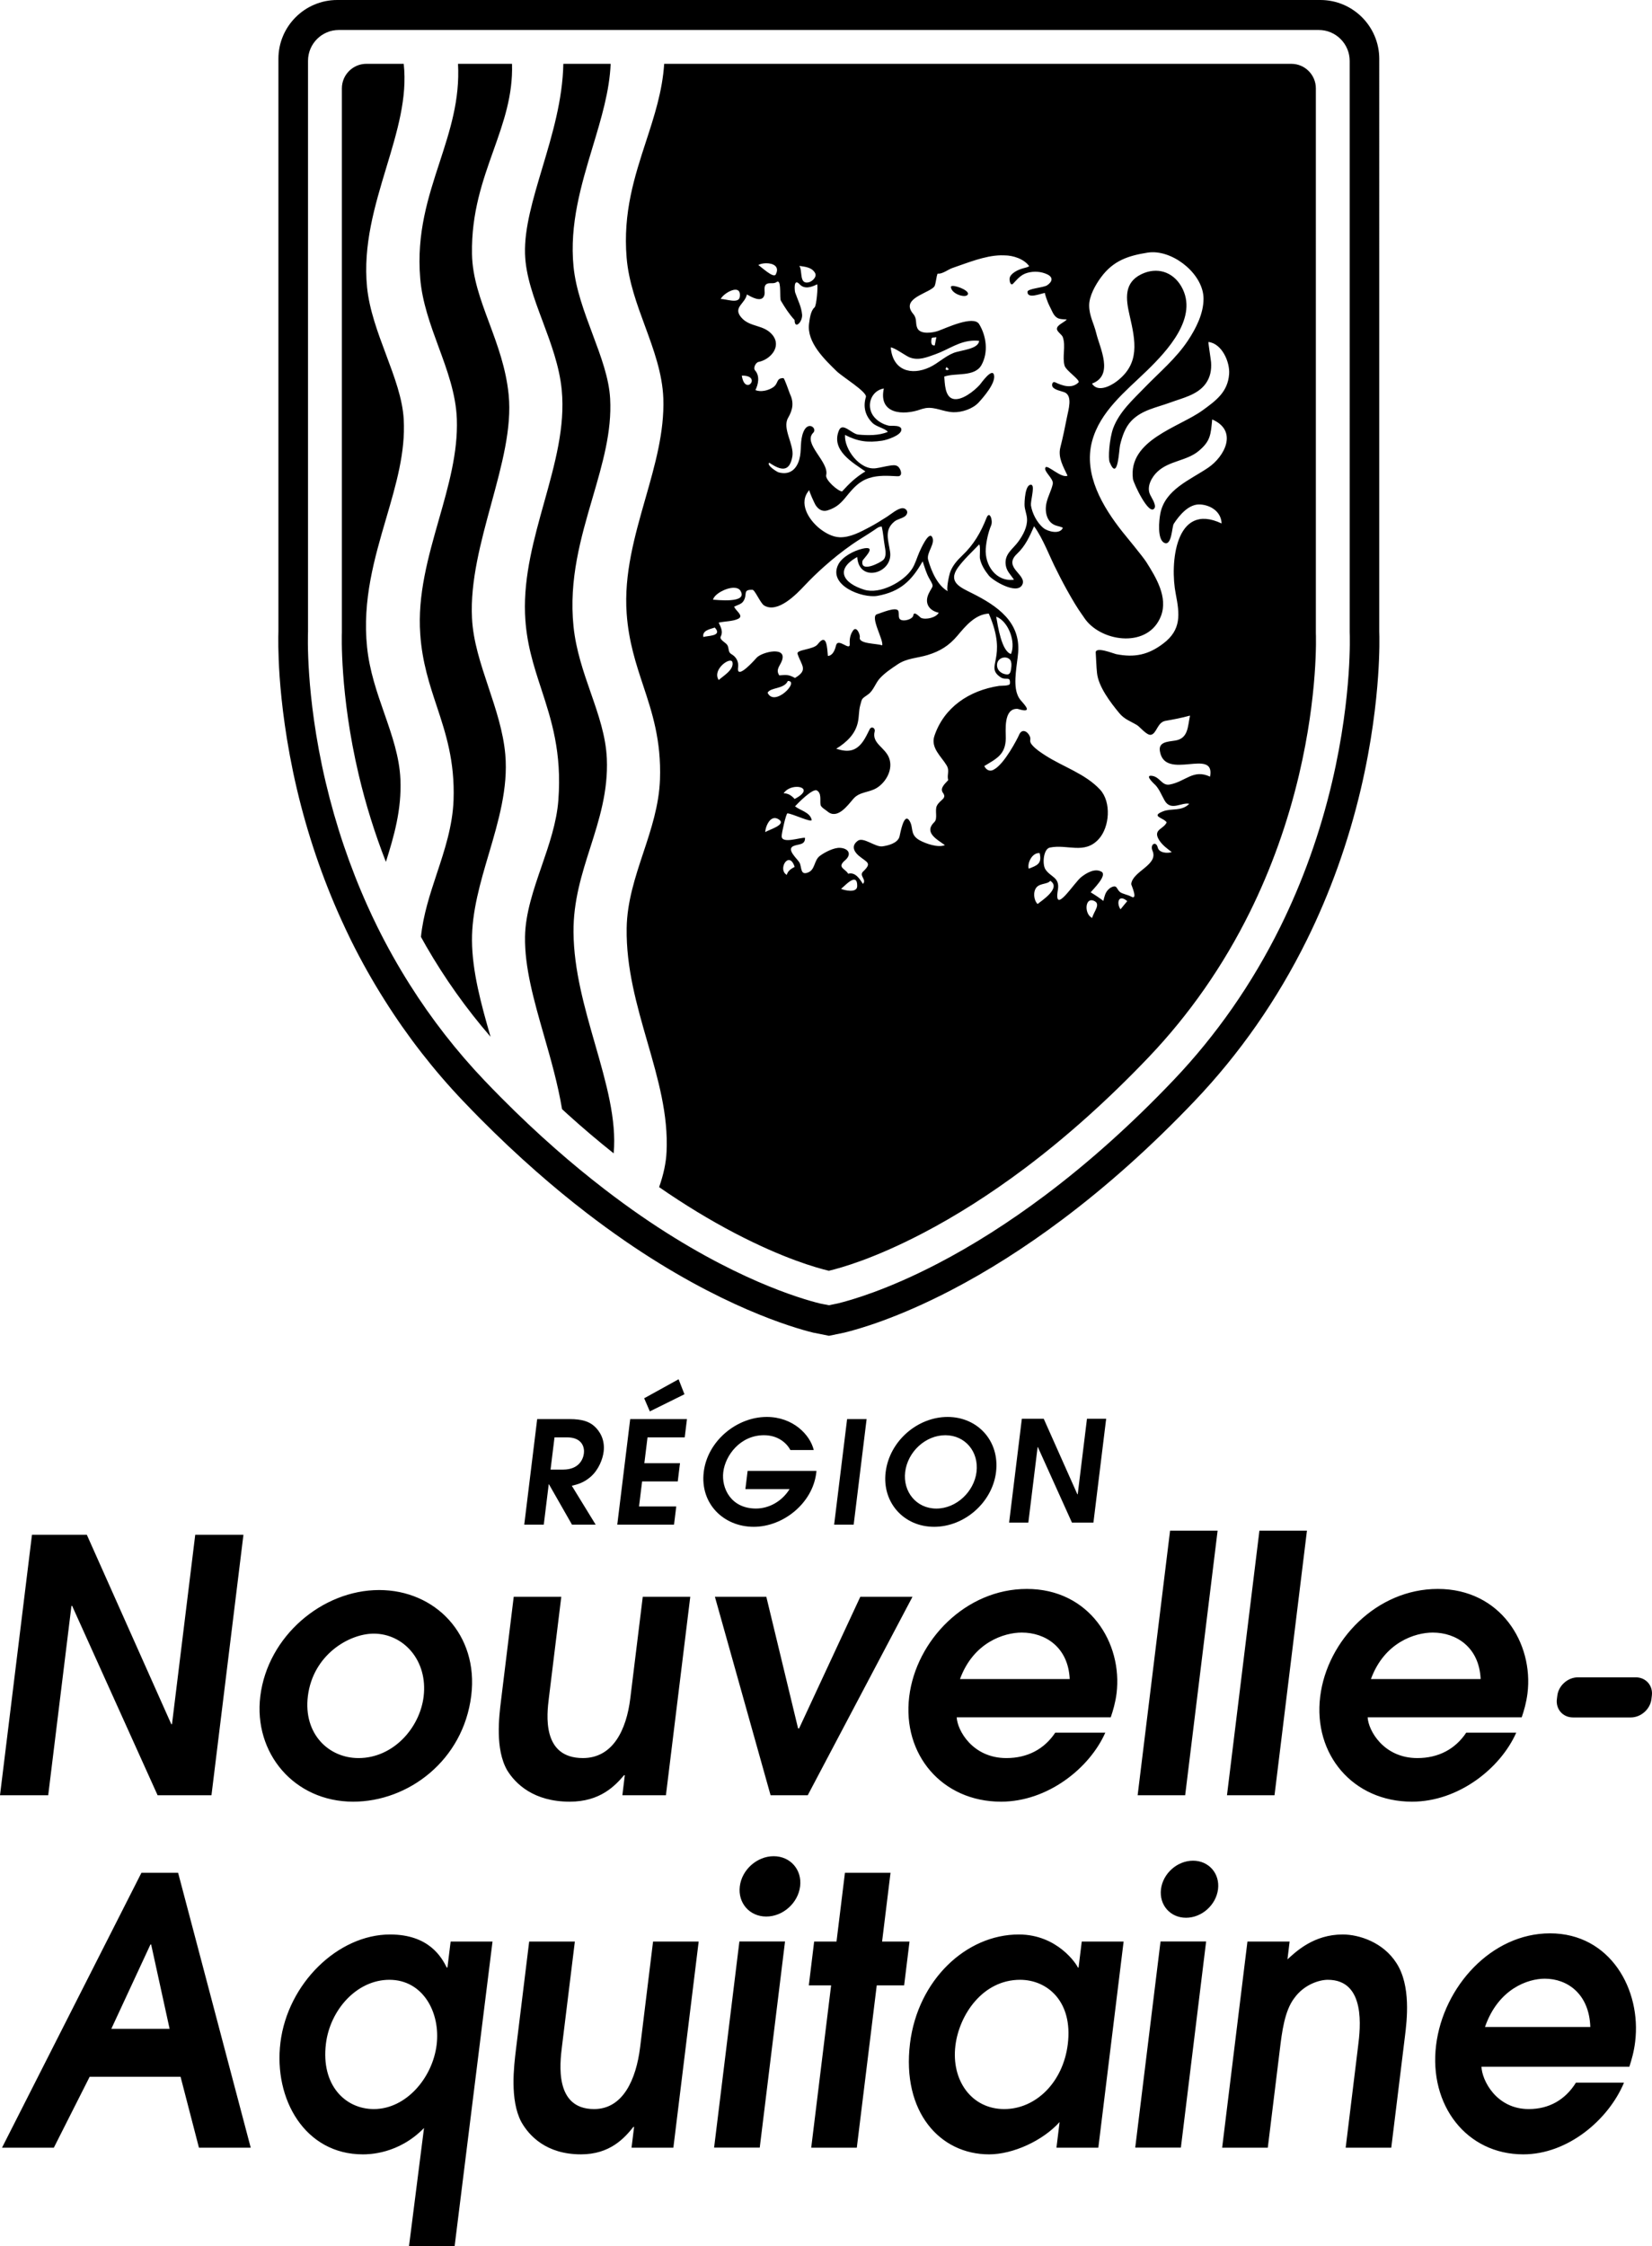
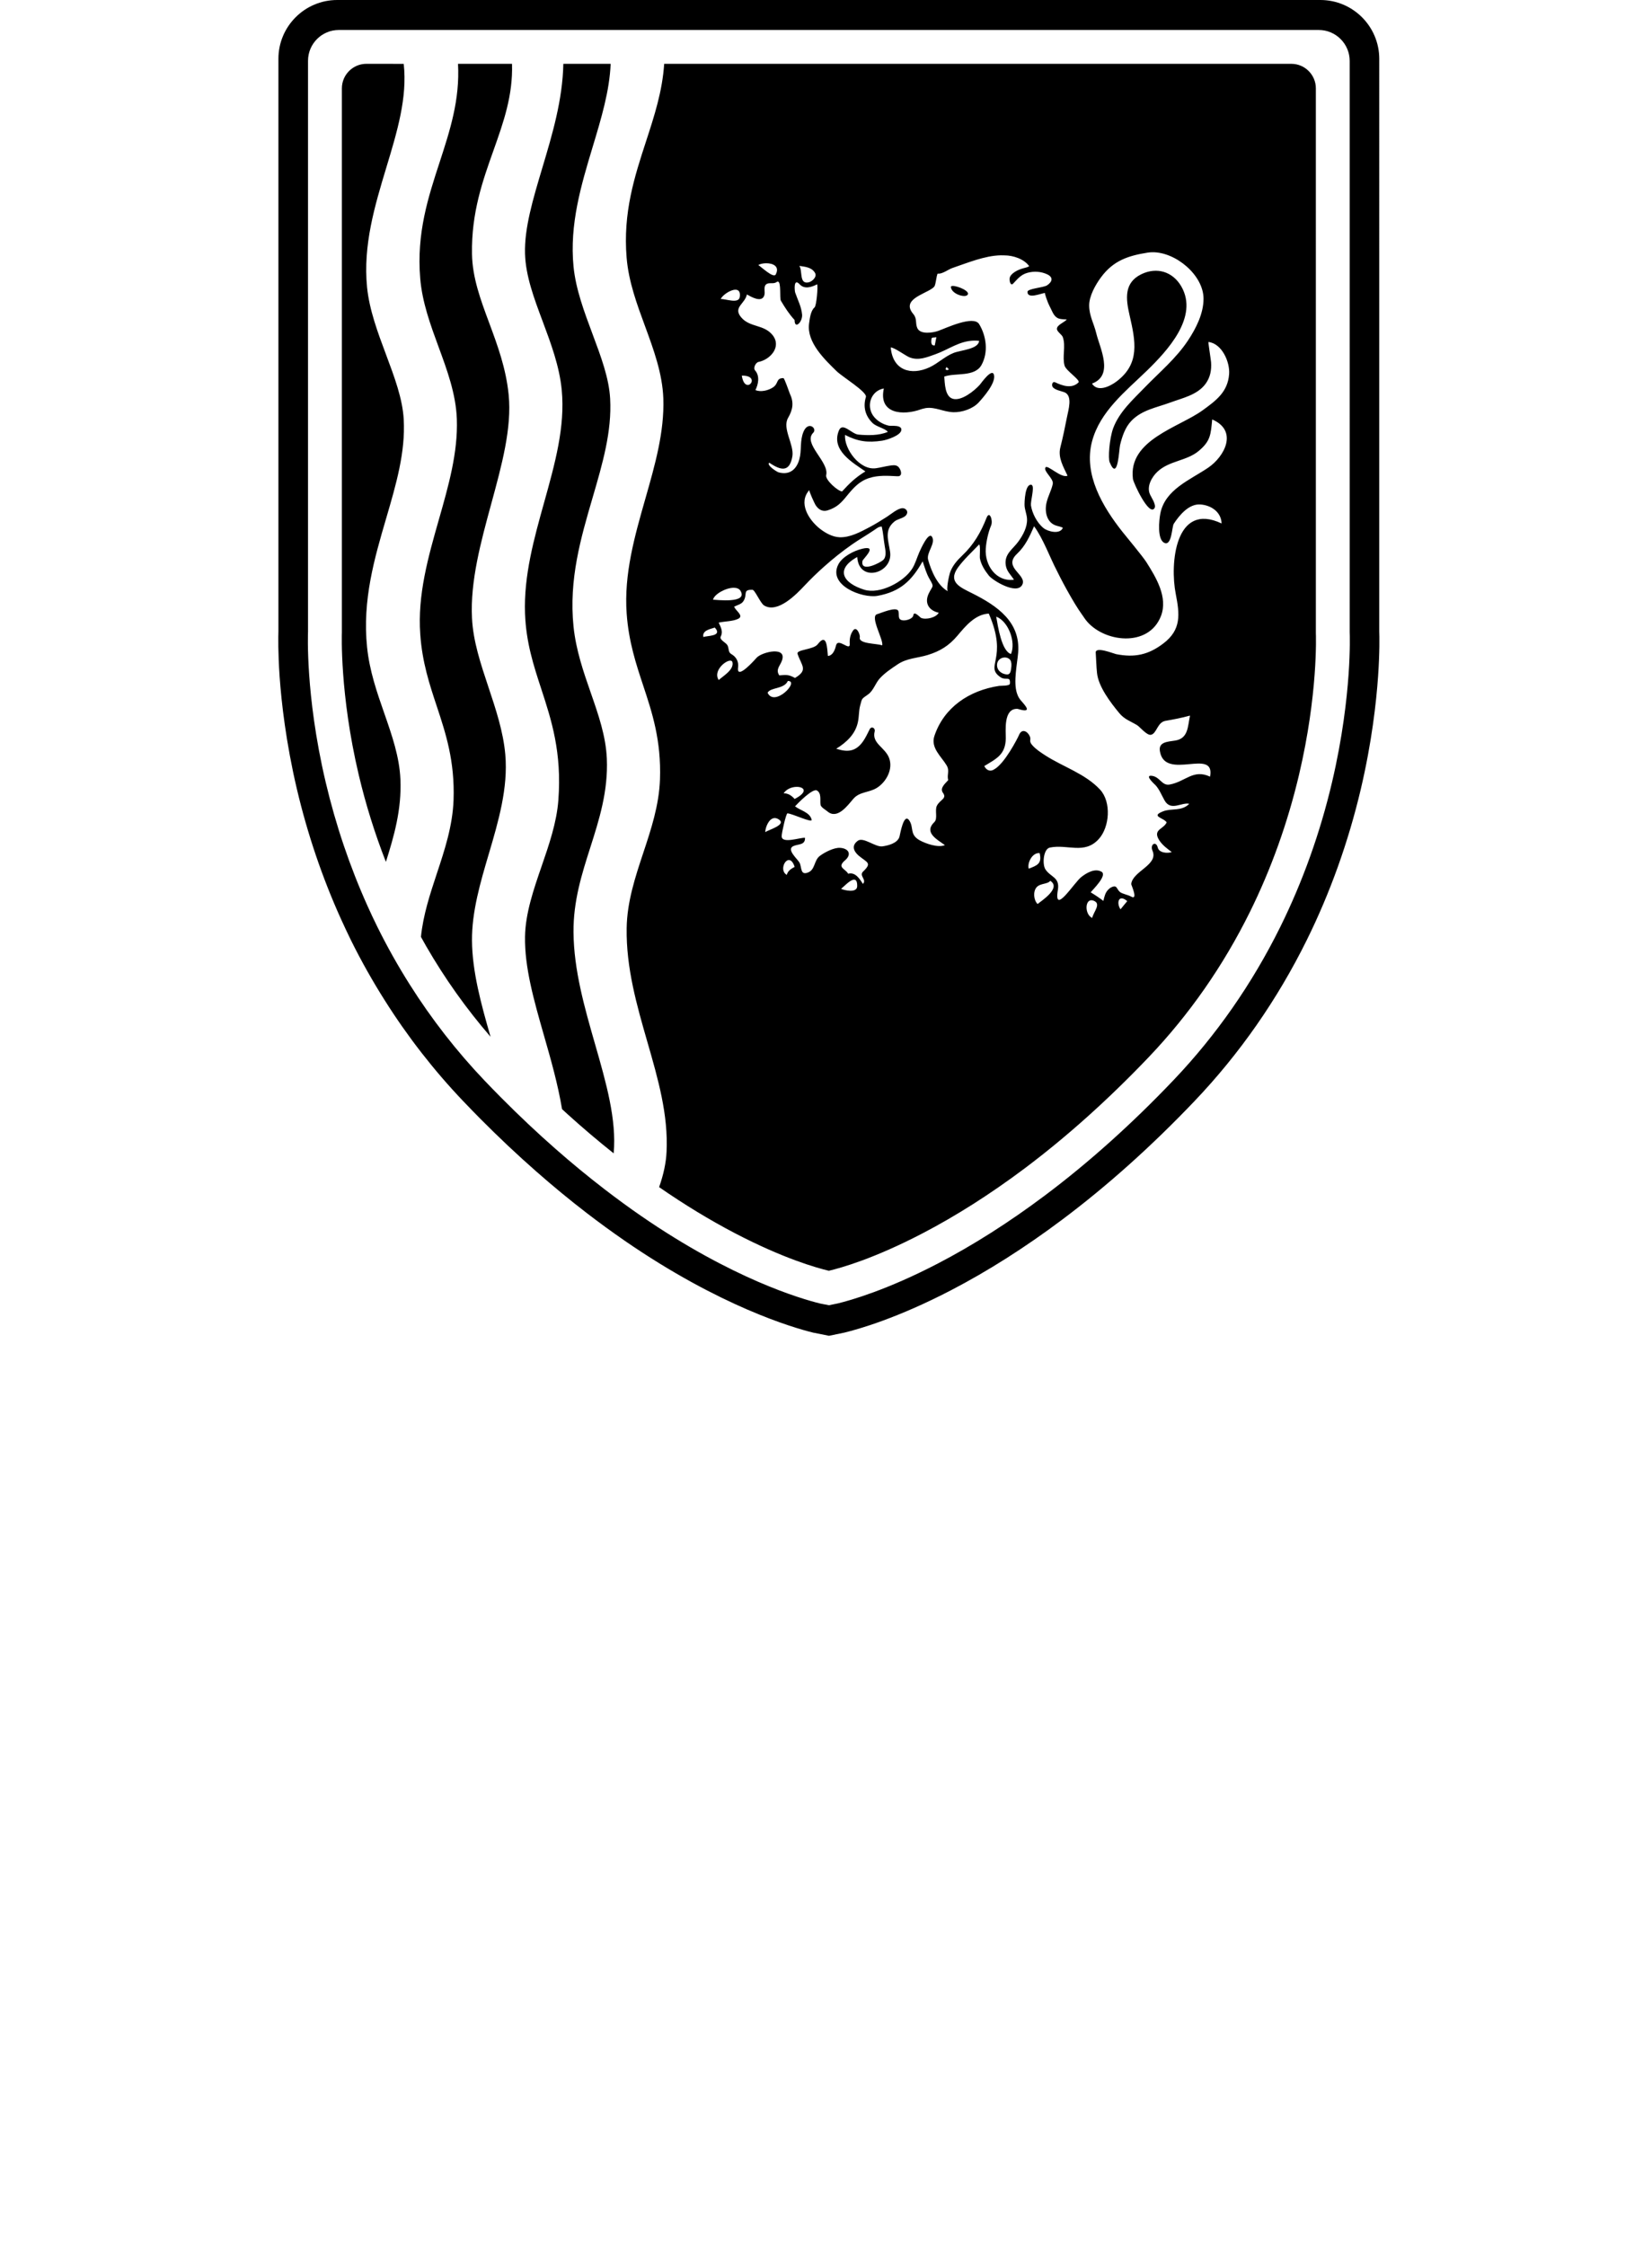
<svg xmlns="http://www.w3.org/2000/svg" xmlns:ns1="http://sodipodi.sourceforge.net/DTD/sodipodi-0.dtd" xmlns:ns2="http://www.inkscape.org/namespaces/inkscape" height="256pt" viewBox="0 0 188.385 256" width="188.385pt" version="1.1" id="svg114" ns1:docname="region-nouvelle-aquitaine.svg" ns2:version="1.2.2 (b0a8486541, 2022-12-01)">
  <defs id="defs118" />
  <ns1:namedview id="namedview116" pagecolor="#ffffff" bordercolor="#666666" borderopacity="1.0" ns2:showpageshadow="2" ns2:pageopacity="0.0" ns2:pagecheckerboard="0" ns2:deskcolor="#d1d1d1" ns2:document-units="pt" showgrid="false" ns2:zoom="1.4395735" ns2:cx="-168.8" ns2:cy="139.27736" ns2:window-width="1920" ns2:window-height="955" ns2:window-x="0" ns2:window-y="44" ns2:window-maximized="1" ns2:current-layer="svg114" />
-   <path id="path2" d="m 77.383,157.195 -3.925,2.167 0.645,1.495 3.948,-1.952 z m 10.044,4.295 c -3.398,0 -6.736,2.716 -7.175,6.259 -0.442,3.612 2.254,6.263 5.698,6.263 3.368,0 6.701,-2.686 7.125,-6.115 l 0.03,-0.259 h -7.85 l -0.255,2.078 h 5.038 c -0.87,1.4 -2.349,2.213 -3.829,2.213 -2.861,0 -3.959,-2.324 -3.73,-4.162 0.229,-1.888 1.926,-4.195 4.641,-4.195 1.594,0 2.59,0.892 3.009,1.689 h 2.666 c -0.404,-1.724 -2.349,-3.772 -5.369,-3.772 z m 20.634,0 c -3.418,0 -6.629,2.731 -7.067,6.293 -0.423,3.448 2.064,6.229 5.527,6.229 3.467,0 6.637,-2.781 7.06,-6.229 0.439,-3.562 -2.106,-6.293 -5.52,-6.293 z m 8.465,0.206 -1.453,11.836 h 2.193 l 1.057,-8.605 h 0.03 l 3.886,8.605 h 2.449 l 1.453,-11.836 h -2.188 l -1.057,8.609 h -0.039 l -3.836,-8.609 z m -55.268,0.039 -1.476,12.033 H 62.008 l 0.565,-4.6 h 0.03 l 2.625,4.6 h 2.7 l -2.723,-4.435 c 0.618,-0.149 1.319,-0.317 2.12,-0.996 0.969,-0.832 1.411,-2.084 1.51,-2.881 0.172,-1.381 -0.442,-2.356 -1.06,-2.909 -0.61,-0.549 -1.442,-0.812 -2.826,-0.812 z m 10.607,0 -1.476,12.033 h 6.472 l 0.256,-2.078 h -4.245 l 0.35,-2.849 h 4.066 l 0.255,-2.083 H 73.478 l 0.362,-2.941 h 4.241 l 0.256,-2.083 z m 24.735,0 -1.48,12.033 h 2.228 l 1.476,-12.033 z m 11.202,1.838 c 2.262,0 3.837,1.885 3.554,4.192 -0.275,2.231 -2.284,4.168 -4.58,4.168 -2.292,0 -3.827,-1.937 -3.556,-4.168 0.286,-2.308 2.32,-4.192 4.581,-4.192 z m -44.569,0.245 h 1.43 c 1.739,0 2.006,1.155 1.922,1.822 -0.076,0.633 -0.537,1.851 -2.376,1.851 h -1.427 z" style="fill:#000000;fill-opacity:1;stroke-width:1" />
-   <path id="path14" d="m 133.429,174.451 -3.699,30.156 h 5.42 l 3.7,-30.156 z m 10.188,0 -3.7,30.156 h 5.421 l 3.699,-30.156 z M 3.646,174.92 0,204.607 h 5.497 l 2.65,-21.581 h 0.08 l 9.745,21.581 h 6.142 l 3.646,-29.687 h -5.497 l -2.65,21.585 h -0.08 L 9.902,174.92 Z m 113.443,6.172 c -6.969,0 -12.621,5.871 -13.407,12.271 -0.809,6.599 3.746,11.976 10.47,11.976 5.298,0 10.085,-3.792 11.889,-7.865 h -5.706 c -1.251,1.877 -3.17,2.895 -5.573,2.895 -3.868,0 -5.599,-3.177 -5.664,-4.646 h 17.565 c 0.252,-0.732 0.53,-1.67 0.664,-2.731 0.698,-5.706 -3.068,-11.9 -10.238,-11.9 z m 46.866,0 c -6.972,0 -12.626,5.871 -13.408,12.271 -0.812,6.599 3.746,11.976 10.47,11.976 5.298,0 10.082,-3.792 11.886,-7.865 h -5.703 c -1.251,1.877 -3.17,2.895 -5.573,2.895 -3.871,0 -5.6,-3.177 -5.668,-4.646 h 17.569 c 0.252,-0.732 0.526,-1.67 0.659,-2.731 0.702,-5.706 -3.062,-11.9 -10.233,-11.9 z m -120.72,0.126 c -6.48,0 -12.709,5.256 -13.552,12.102 -0.793,6.477 3.867,12.019 10.592,12.019 6.274,0 12.557,-4.687 13.465,-12.102 0.851,-6.927 -4.104,-12.019 -10.504,-12.019 z m 15.347,0.771 -1.449,11.82 c -0.229,1.873 -0.679,5.537 0.698,7.944 0.95,1.549 3.021,3.586 7.14,3.586 3.46,0 5.15,-1.792 6.195,-3.017 h 0.083 l -0.277,2.284 h 4.966 l 2.776,-22.618 h -5.417 l -1.422,11.576 c -0.439,3.582 -1.976,6.804 -5.401,6.804 -4.726,0 -4.112,-5.011 -3.883,-6.846 l 1.415,-11.534 z m 22.943,0 6.348,22.618 h 4.237 l 11.943,-22.618 h -5.95 l -6.977,14.997 H 91.008 l -3.62,-14.997 z m 34.992,4.076 c 2.693,0 5.299,1.671 5.467,5.298 h -12.511 c 1.533,-4.199 5.05,-5.298 7.044,-5.298 z m 46.866,0 c 2.685,0 5.297,1.671 5.461,5.298 h -12.51 c 1.533,-4.199 5.054,-5.298 7.049,-5.298 z m -120.759,0.123 c 3.387,0 6.186,3.055 5.683,7.175 -0.442,3.585 -3.47,7.006 -7.422,7.006 -3.421,0 -6.301,-2.769 -5.779,-7.049 0.584,-4.726 4.703,-7.132 7.518,-7.132 z m 137.316,4.978 c -1.152,0 -2.209,0.934 -2.35,2.078 l -0.053,0.416 c -0.137,1.144 0.686,2.078 1.838,2.078 h 6.595 c 1.152,0 2.207,-0.934 2.349,-2.078 l 0.05,-0.416 c 0.141,-1.144 -0.682,-2.078 -1.838,-2.078 z m -91.717,20.387 c -1.896,0 -3.628,1.538 -3.86,3.437 -0.233,1.903 1.119,3.44 3.018,3.44 1.899,0 3.626,-1.537 3.859,-3.44 0.236,-1.899 -1.117,-3.437 -3.017,-3.437 z m 47.823,0.511 c -1.8,0 -3.433,1.453 -3.655,3.25 -0.217,1.8 1.06,3.254 2.856,3.254 1.796,0 3.429,-1.454 3.65,-3.254 0.221,-1.796 -1.059,-3.25 -2.852,-3.25 z M 16.127,213.445 0.229,244.775 H 6.138 l 4.085,-8.083 h 10.367 l 2.097,8.083 h 5.904 l -8.28,-31.33 z m 80.225,0 -0.961,7.834 h -2.549 l -0.609,4.996 h 2.543 l -2.269,18.5 h 5.198 l 2.274,-18.5 h 3.124 l 0.614,-4.996 h -3.128 l 0.961,-7.834 z m 80.399,6.9 c -6.69,0 -12.171,6.099 -12.987,12.747 -0.839,6.854 3.483,12.441 9.941,12.441 5.081,0 9.714,-3.932 11.484,-8.166 h -5.481 c -1.213,1.945 -3.062,3.005 -5.374,3.005 -3.719,0 -5.348,-3.303 -5.394,-4.825 H 185.802 c 0.252,-0.767 0.531,-1.739 0.661,-2.838 0.729,-5.927 -2.823,-12.365 -9.712,-12.365 z m -132.266,0.129 c -5.946,0 -11.679,5.589 -12.507,12.321 -0.793,6.477 2.82,12.739 9.392,12.739 0.626,0 4.069,4.8e-4 6.983,-3.005 L 46.64,256 h 5.202 l 4.322,-34.721 H 51.389 l -0.366,2.964 h -0.076 c -0.595,-1.186 -2.038,-3.769 -6.462,-3.769 z m 71.693,0 c -6.026,0 -11.515,5.21 -12.404,12.404 -0.957,7.831 3.421,12.656 9.013,12.656 2.742,0 6.141,-1.564 8.044,-3.685 l -0.358,2.926 h 4.774 l 2.884,-23.496 h -4.774 l -0.363,2.964 h -0.08 c -0.114,-0.339 -2.311,-3.769 -6.735,-3.769 z m 36.93,0 c -3.284,0 -5.321,1.945 -6.293,2.838 l 0.247,-2.033 h -4.81 l -2.884,23.496 h 5.204 l 1.373,-11.177 c 0.24,-1.995 0.542,-4.446 1.659,-5.884 1.133,-1.568 2.875,-2.075 3.813,-2.075 4.383,0 3.7,5.587 3.456,7.536 l -1.419,11.6 h 5.199 l 1.56,-12.699 c 0.225,-1.823 0.705,-5.763 -0.97,-8.342 -1.51,-2.372 -4.256,-3.261 -6.136,-3.261 z m -68.791,0.794 -2.884,23.496 h 5.204 l 2.884,-23.496 z m 48.025,0 -2.886,23.496 h 5.206 l 2.879,-23.496 z m -71.997,0.011 -1.506,12.278 c -0.236,1.945 -0.706,5.756 0.591,8.25 0.9,1.613 2.868,3.726 6.82,3.726 3.322,0 4.963,-1.861 5.982,-3.131 h 0.076 l -0.29,2.373 h 4.769 l 2.886,-23.496 h -5.202 l -1.472,12.022 c -0.458,3.723 -1.964,7.072 -5.252,7.072 -4.539,0 -3.899,-5.206 -3.666,-7.113 l 1.472,-11.98 z m -43.188,0.336 h 0.08 l 2.105,9.612 h -6.648 z m 159.003,3.898 c 2.582,0 5.065,1.735 5.191,5.504 h -12.011 c 1.514,-4.363 4.901,-5.504 6.82,-5.504 z m -131.758,0.126 c 3.833,0 5.84,3.726 5.39,7.411 -0.465,3.765 -3.483,7.323 -7.16,7.323 -3.25,0 -6.045,-2.708 -5.465,-7.449 0.473,-3.856 3.517,-7.285 7.236,-7.285 z m 71.924,0 c 3.097,0 6.038,2.457 5.44,7.328 -0.534,4.36 -3.651,7.406 -7.248,7.406 -3.719,0 -6.057,-3.26 -5.568,-7.235 0.435,-3.517 3.112,-7.499 7.376,-7.499 z" style="fill:#000000;fill-opacity:1;stroke-width:1" />
-   <path id="path54" d="M 38.452,0 C 34.756,0 31.749,3.006 31.749,6.698 V 71.956 c -0.019,0.584 -0.053,2.399 0.137,5.161 0.206,2.903 0.714,7.479 1.972,12.823 1.201,5.092 2.88,10.047 4.993,14.731 0.381,0.839 0.77,1.67 1.17,2.486 1.152,2.327 2.45,4.635 3.853,6.851 2.605,4.131 5.61,7.99 8.932,11.473 0.656,0.69 1.309,1.362 1.961,2.018 2.098,2.113 4.238,4.127 6.362,5.992 1.88,1.655 3.821,3.254 5.77,4.753 1.457,1.118 2.918,2.181 4.353,3.172 10.89,7.499 19.2,9.906 21.485,10.467 l 1.797,0.358 1.755,-0.362 c 1.621,-0.393 6.057,-1.652 12.168,-4.833 4.192,-2.178 8.445,-4.877 12.644,-8.024 5.157,-3.86 10.245,-8.418 15.123,-13.537 5.126,-5.378 9.429,-11.543 12.786,-18.328 2.674,-5.405 4.749,-11.198 6.168,-17.217 1.259,-5.344 1.766,-9.92 1.968,-12.823 0.198,-2.83 0.156,-4.639 0.137,-5.153 V 6.713 C 157.284,3.009 154.274,0 150.57,0 Z m 0.186,3.417 h 111.746 c 1.945,0 3.527,1.583 3.527,3.529 V 72.043 c 0.008,0.225 0.07,1.979 -0.129,4.847 -0.195,2.773 -0.679,7.149 -1.888,12.275 -1.358,5.771 -3.346,11.316 -5.902,16.485 -3.204,6.473 -7.304,12.354 -12.198,17.484 -4.745,4.981 -9.684,9.402 -14.677,13.143 -4.051,3.032 -8.14,5.634 -12.164,7.724 -5.79,3.013 -9.913,4.185 -11.416,4.551 l -1.011,0.206 -0.996,-0.195 c -2.166,-0.53 -9.99,-2.796 -20.407,-9.971 -1.385,-0.957 -2.799,-1.987 -4.202,-3.067 -1.888,-1.453 -3.769,-3.001 -5.593,-4.607 -2.06,-1.804 -4.137,-3.766 -6.182,-5.821 -0.633,-0.641 -1.27,-1.293 -1.911,-1.964 -3.166,-3.322 -6.035,-7.003 -8.522,-10.944 -1.335,-2.113 -2.571,-4.313 -3.673,-6.541 -0.389,-0.782 -0.762,-1.58 -1.124,-2.384 C 39.901,98.792 38.295,94.048 37.143,89.166 35.93,84.039 35.446,79.663 35.255,76.891 35.045,73.881 35.121,72.074 35.125,72.002 V 6.93 c 0,-1.938 1.575,-3.513 3.513,-3.513 z m 3.144,3.856 c -1.541,0 -2.796,1.255 -2.796,2.796 v 62.015 c -0.004,0.084 -0.259,7 1.927,16.246 0.786,3.326 1.822,6.651 3.092,9.901 0.927,-2.929 1.805,-5.969 1.656,-9.406 -0.111,-2.567 -0.951,-4.978 -1.839,-7.529 -0.832,-2.38 -1.689,-4.843 -1.964,-7.544 -0.549,-5.363 0.836,-10.097 2.178,-14.674 1.137,-3.879 2.208,-7.541 2.002,-11.275 C 45.909,45.446 44.988,42.994 44.016,40.397 43.081,37.902 42.117,35.32 41.857,32.738 v -0.004 c -0.473,-4.806 0.885,-9.295 2.197,-13.64 1.24,-4.096 2.411,-7.964 1.984,-11.816 v -0.004 z m 10.447,0 c 0.221,4.116 -0.912,7.58 -2.105,11.245 -1.297,3.963 -2.637,8.063 -2.206,13.205 0.225,2.731 1.175,5.313 2.094,7.815 0.976,2.647 1.983,5.381 2.083,8.23 0.13,3.814 -0.934,7.542 -2.06,11.486 -1.198,4.199 -2.437,8.544 -2.113,13.022 0.221,3.212 1.068,5.755 1.884,8.212 1.015,3.07 2.068,6.24 1.915,10.683 -0.107,2.956 -1.022,5.721 -1.911,8.399 -0.767,2.319 -1.56,4.715 -1.808,7.206 l 0.119,0.213 c 0.153,0.282 0.308,0.56 0.472,0.842 2.117,3.673 4.585,7.141 7.346,10.33 -1.064,-3.669 -2.094,-7.431 -2.117,-10.966 -0.027,-3.296 0.962,-6.648 1.92,-9.886 1.091,-3.692 2.211,-7.506 1.879,-11.301 -0.229,-2.62 -1.087,-5.191 -1.918,-7.678 -0.9,-2.704 -1.755,-5.261 -1.881,-7.893 -0.21,-4.207 1.011,-8.674 2.19,-12.999 1.217,-4.459 2.365,-8.673 1.991,-12.445 -0.301,-3.021 -1.274,-5.642 -2.213,-8.174 -0.992,-2.662 -1.926,-5.179 -1.968,-7.887 -0.076,-4.688 1.21,-8.304 2.453,-11.797 1.144,-3.219 2.224,-6.264 2.11,-9.861 z m 12.011,0 c -0.084,4.131 -1.266,8.079 -2.41,11.9 -1.049,3.509 -2.045,6.824 -1.961,9.742 0.076,2.536 1.022,5.066 2.025,7.74 0.934,2.506 1.903,5.092 2.163,7.8 0.4,4.184 -0.767,8.36 -2.002,12.789 -1.152,4.116 -2.342,8.376 -2.186,12.69 0.126,3.299 0.965,5.874 1.858,8.598 1.156,3.54 2.353,7.201 1.945,12.656 -0.191,2.559 -1.068,5.096 -1.915,7.552 -0.904,2.62 -1.838,5.333 -1.888,7.991 -0.061,3.521 1.018,7.292 2.163,11.29 0.782,2.72 1.583,5.531 2.06,8.387 l 0.652,0.599 c 1.713,1.549 3.474,3.04 5.236,4.44 0.347,-3.841 -0.854,-8.026 -2.124,-12.447 -1.19,-4.142 -2.422,-8.425 -2.456,-12.75 -0.034,-3.551 0.957,-6.668 1.922,-9.685 1.003,-3.143 2.037,-6.389 1.877,-10.104 -0.111,-2.559 -0.946,-4.966 -1.835,-7.514 -0.831,-2.384 -1.685,-4.849 -1.964,-7.549 -0.549,-5.367 0.838,-10.104 2.177,-14.681 1.133,-3.875 2.206,-7.537 2,-11.271 -0.126,-2.35 -1.046,-4.802 -2.018,-7.399 -0.934,-2.498 -1.903,-5.085 -2.158,-7.671 -0.473,-4.81 0.877,-9.302 2.186,-13.643 0.988,-3.273 1.922,-6.375 2.048,-9.46 z m 11.5,0 c -0.21,3.139 -1.121,5.931 -2.083,8.88 -1.293,3.967 -2.628,8.068 -2.201,13.213 0.225,2.731 1.18,5.316 2.103,7.818 0.973,2.647 1.98,5.382 2.083,8.232 0.126,3.81 -0.939,7.533 -2.064,11.473 -1.201,4.203 -2.441,8.552 -2.117,13.03 0.225,3.204 1.068,5.744 1.881,8.2 1.018,3.07 2.071,6.248 1.918,10.703 -0.103,2.956 -1.022,5.721 -1.911,8.395 -0.908,2.739 -1.846,5.564 -1.888,8.566 -0.069,4.539 1.163,8.808 2.353,12.939 1.232,4.268 2.395,8.304 2.197,12.53 -0.057,1.255 -0.335,2.582 -0.85,4.046 2.884,1.995 5.79,3.76 8.639,5.248 5.523,2.88 9.28,3.944 10.718,4.284 1.423,-0.336 5.154,-1.388 10.657,-4.252 3.837,-1.995 7.746,-4.478 11.629,-7.385 4.825,-3.616 9.6,-7.895 14.2,-12.72 4.623,-4.852 8.502,-10.417 11.527,-16.535 2.426,-4.905 4.314,-10.173 5.607,-15.658 2.166,-9.192 1.927,-15.851 1.915,-16.13 V 10.07 c 0,-1.541 -1.255,-2.796 -2.796,-2.796 z M 131.395,28.748 c 2.68,-0.04 5.838,2.612 5.849,5.287 0.004,1.694 -0.851,3.379 -1.766,4.76 -1.381,2.079 -3.218,3.588 -4.935,5.358 -1.354,1.407 -2.891,2.758 -3.604,4.657 -0.442,1.236 -0.584,3.429 -0.401,3.868 0.957,2.308 1.068,-1.495 1.19,-1.964 0.24,-0.98 0.579,-2.018 1.296,-2.758 1.19,-1.236 2.858,-1.503 4.414,-2.075 1.4,-0.519 3.081,-0.857 4.024,-2.12 0.553,-0.74 0.706,-1.587 0.641,-2.483 -0.015,-0.233 -0.34,-2.308 -0.302,-2.304 1.556,0.175 2.468,2.316 2.361,3.666 -0.156,2.041 -1.491,3.013 -3.032,4.131 -2.697,1.949 -8.501,3.364 -7.937,7.811 0.05,0.446 1.845,4.314 2.463,3.33 0.233,-0.389 -0.412,-1.289 -0.538,-1.613 -0.366,-0.893 0.233,-1.942 0.863,-2.533 1.335,-1.263 3.318,-1.22 4.691,-2.353 1.388,-1.148 1.393,-1.9 1.56,-3.609 2.96,1.278 1.445,4.212 -0.478,5.513 -2.071,1.396 -4.905,2.483 -5.435,5.206 -0.145,0.725 -0.386,2.997 0.476,3.356 0.839,0.351 0.84,-1.872 1.057,-2.188 0.641,-0.976 1.716,-2.285 3.028,-2.197 1.217,0.08 2.385,0.853 2.423,2.166 -5.302,-2.521 -5.913,4.604 -5.226,8.037 0.454,2.327 0.645,4.074 -1.419,5.641 -1.713,1.304 -3.287,1.629 -5.392,1.213 -0.29,-0.065 -2.373,-0.911 -2.316,-0.167 0.053,0.755 0.064,1.526 0.144,2.289 0.149,1.575 1.542,3.39 2.537,4.596 0.587,0.713 1.258,0.912 2.028,1.373 0.351,0.217 1.118,1.198 1.591,1.103 0.66,-0.137 0.721,-1.434 1.659,-1.591 0.942,-0.164 1.847,-0.336 2.778,-0.595 0.004,0.019 0.003,0.034 0.007,0.053 -0.263,1.179 -0.174,2.559 -1.696,2.792 -0.862,0.133 -1.919,0.156 -1.728,1.22 0.572,3.444 6.358,-0.487 5.717,2.892 -1.919,-0.9 -2.788,0.567 -4.596,0.895 -0.934,0.179 -1.121,-0.941 -2.128,-0.998 -0.759,-0.034 0.506,1.064 0.506,1.076 0.446,0.488 0.699,1.152 1.027,1.728 0.709,1.285 1.96,0.183 2.818,0.396 -0.889,0.892 -2.029,0.473 -2.998,0.862 -1.453,0.576 0.08,0.716 0.423,1.25 -0.16,0.37 -0.523,0.568 -0.79,0.801 -0.011,0.012 -0.026,0.023 -0.042,0.034 -0.278,0.259 -0.416,0.572 -0.016,1.201 0.366,0.568 0.893,0.946 1.427,1.35 -0.465,0.164 -1.446,0.112 -1.595,-0.518 -0.187,-0.782 -0.923,-0.386 -0.595,0.38 0.694,1.613 -2.285,2.311 -2.43,3.788 -0.011,0.076 0.832,1.896 -0.014,1.423 -0.328,-0.195 -1.015,-0.308 -1.27,-0.522 -0.423,-0.347 -0.306,-0.919 -1.084,-0.481 -0.069,0.038 -0.11,0.087 -0.163,0.133 -0.019,0.015 -0.035,0.03 -0.05,0.042 -0.378,0.343 -0.477,0.821 -0.595,1.32 -0.477,-0.359 -0.945,-0.676 -1.449,-0.977 0.282,-0.351 1.926,-1.945 1.236,-2.346 -0.748,-0.435 -1.713,0.137 -2.293,0.595 -0.805,0.599 -3.197,4.501 -2.682,1.469 0.24,-1.449 -0.808,-1.422 -1.41,-2.319 -0.393,-0.572 -0.248,-2.346 0.492,-2.499 2.01,-0.42 3.939,0.823 5.575,-0.965 1.251,-1.373 1.454,-4.219 0.164,-5.63 -1.701,-1.838 -4.245,-2.605 -6.289,-3.932 -0.469,-0.305 -0.992,-0.649 -1.373,-1.057 -0.58,-0.599 -0.126,-0.655 -0.393,-1.17 -0.301,-0.568 -0.912,-0.802 -1.201,-0.066 -0.175,0.397 -1.652,3.28 -2.842,3.913 l -0.014,0.011 c -0.198,0.122 -0.363,0.137 -0.508,0.114 -0.004,0 -0.011,-0.003 -0.018,-0.003 -0.317,-0.065 -0.489,-0.363 -0.489,-0.363 l -0.091,-0.14 c 1.381,-0.843 2.427,-1.293 2.457,-3.158 0.011,-0.87 -0.29,-3.44 1.339,-3.364 0.076,0 1.479,0.522 0.945,-0.267 -0.408,-0.603 -0.774,-0.751 -1.014,-1.518 -0.42,-1.297 0.03,-3.296 0.14,-4.623 0.278,-3.486 -2.35,-5.313 -5.241,-6.763 -1.346,-0.675 -2.803,-1.256 -1.639,-2.915 0.667,-0.927 1.639,-1.819 2.429,-2.65 0.172,0.095 0.047,1.35 0.089,1.579 0.13,0.721 0.564,1.396 1.014,1.961 0.462,0.584 3.127,2.186 3.783,1.11 0.721,-1.182 -2.265,-1.981 -0.568,-3.579 0.954,-0.896 1.435,-1.972 1.95,-3.147 1.072,1.48 1.777,3.51 2.639,5.153 0.423,0.858 0.916,1.788 1.458,2.731 0.069,0.126 0.145,0.252 0.217,0.378 0.126,0.21 0.243,0.416 0.369,0.618 0.252,0.412 0.515,0.812 0.79,1.201 0.015,0.019 0.027,0.038 0.039,0.057 0.008,0.011 0.015,0.019 0.023,0.027 0.118,0.172 0.233,0.351 0.359,0.515 1.995,2.567 7.174,3.2 8.578,-0.458 0.809,-2.132 -0.557,-4.375 -1.671,-6.138 -0.446,-0.69 -2.254,-2.86 -2.735,-3.463 -2.228,-2.819 -4.452,-6.514 -3.46,-10.283 0.912,-3.433 3.819,-5.699 6.286,-8.094 2.292,-2.235 5.904,-6.084 3.902,-9.57 -0.969,-1.682 -2.784,-2.262 -4.566,-1.396 -2.002,0.976 -1.766,2.819 -1.339,4.669 0.675,2.948 1.236,5.539 -1.529,7.584 -0.736,0.542 -2.129,1.216 -2.755,0.209 2.536,-0.931 0.886,-4.069 0.489,-5.724 -0.271,-1.133 -0.801,-1.972 -0.812,-3.162 -0.011,-1.095 0.732,-2.396 1.362,-3.243 1.385,-1.869 3.062,-2.444 5.301,-2.795 0.173,-0.027 0.351,-0.043 0.529,-0.046 z m -17.247,0.35 c 0.138,-0.002 0.274,-10e-7 0.412,0.007 0.969,0 2.232,0.412 2.808,1.24 -0.267,0.156 -0.579,0.187 -0.865,0.286 -0.294,0.099 -0.584,0.221 -0.84,0.4 -0.24,0.168 -0.47,0.37 -0.531,0.675 -0.03,0.16 0.028,0.778 0.306,0.687 0.042,-0.015 0.072,-0.045 0.099,-0.076 0.526,-0.545 0.881,-1.023 1.643,-1.229 0.74,-0.202 1.557,-0.149 2.251,0.183 0.706,0.343 0.564,0.847 -0.016,1.24 -0.42,0.282 -2.254,0.369 -2.25,0.758 0.011,0.851 1.544,0.164 2.01,0.114 -0.099,0.011 0.309,1.064 0.339,1.133 0.095,0.221 0.202,0.436 0.309,0.649 0.114,0.229 0.218,0.477 0.359,0.687 0.153,0.225 0.35,0.401 0.614,0.469 0.275,0.076 0.569,0.065 0.855,0.092 -0.256,0.313 -1.118,0.609 -1.126,1.056 -0.015,0.332 0.568,0.649 0.675,0.965 0.355,1.03 -0.091,2.209 0.199,3.243 0.175,0.591 1.849,1.647 1.582,1.914 -0.767,0.748 -1.837,0.37 -2.658,-0.019 -0.298,-0.137 -0.412,0.251 -0.313,0.476 0.183,0.385 1.019,0.523 1.355,0.652 1.015,0.389 0.438,2.095 0.312,2.812 -0.229,1.167 -0.469,2.333 -0.762,3.481 -0.294,1.163 0.35,2.213 0.82,3.22 -0.721,0.336 -2.28,-1.293 -2.513,-0.943 -0.286,0.423 0.965,1.282 0.828,1.892 -0.145,0.702 -0.527,1.357 -0.695,2.067 -0.256,0.976 -0.045,2.281 1.027,2.655 0.271,0.095 0.564,0.13 0.82,0.267 -0.32,0.801 -1.732,0.427 -2.213,0.03 -0.755,-0.614 -1.3,-1.72 -1.426,-2.582 -0.057,-0.465 0.4,-1.998 0.133,-2.284 -0.008,-0.019 -0.022,-0.038 -0.042,-0.046 -0.767,-0.252 -0.847,1.994 -0.817,2.399 0.042,0.492 0.252,0.961 0.279,1.465 0.05,0.923 -0.458,1.853 -0.984,2.582 -0.648,0.896 -1.618,1.412 -1.446,2.682 0.103,0.725 0.568,1.088 0.938,1.675 -2.067,0.256 -3.345,-1.679 -3.215,-3.556 0.072,-0.881 0.279,-1.842 0.622,-2.655 0.214,-0.561 -0.186,-1.716 -0.534,-0.842 -0.648,1.655 -1.469,3.07 -2.773,4.298 -0.587,0.553 -1.133,1.182 -1.396,1.957 -0.088,0.256 -0.477,1.984 -0.222,2.121 -1.209,-0.648 -1.915,-2.339 -2.266,-3.586 -0.233,-0.828 0.874,-1.85 0.451,-2.609 -0.393,-0.698 -1.342,1.476 -1.449,1.716 -0.278,0.622 -0.473,1.37 -0.851,1.938 -0.954,1.472 -3.669,2.91 -5.431,2.357 -2.411,-0.74 -3.38,-2.308 -0.805,-3.73 0.172,2.99 4.077,1.88 3.749,-0.554 -0.183,-1.32 -0.717,-2.506 0.492,-3.49 0.355,-0.286 0.854,-0.328 1.213,-0.606 0.149,-0.114 0.264,-0.297 0.245,-0.488 -0.027,-0.236 -0.263,-0.412 -0.499,-0.423 -0.553,-0.027 -1.365,0.698 -1.819,0.98 -0.652,0.412 -1.304,0.829 -1.991,1.187 -1.018,0.538 -2.217,1.19 -3.407,1.144 -0.82,-0.034 -1.628,-0.488 -2.257,-0.984 -1.259,-0.996 -2.499,-2.949 -1.183,-4.398 -0.084,0.095 0.606,1.548 0.682,1.678 0.317,0.511 0.782,0.828 1.385,0.645 1.053,-0.332 1.542,-0.835 2.217,-1.671 0.736,-0.896 1.392,-1.651 2.54,-2.021 1.049,-0.336 2.102,-0.257 3.181,-0.203 0.103,0.004 0.213,0.008 0.3,-0.046 0.343,-0.217 0.031,-0.888 -0.209,-1.067 -0.278,-0.21 -0.645,-0.138 -0.965,-0.089 -0.515,0.076 -1.023,0.218 -1.538,0.29 -1.858,0.267 -3.65,-2.22 -3.531,-3.799 1.446,0.748 2.582,0.908 4.245,0.657 0.542,-0.084 2.086,-0.584 2.174,-1.19 0.065,-0.423 -0.431,-0.492 -0.858,-0.503 h -0.057 c -0.05,0 -0.103,-0.004 -0.153,-0.004 h -0.19 c -0.053,0 -0.1,-3.85e-4 -0.13,-0.004 -0.702,-0.141 -1.456,-0.583 -1.857,-1.197 -0.77,-1.179 -0.164,-2.803 1.254,-3.051 -0.637,2.91 2.178,3.119 4.245,2.371 0.141,-0.053 0.274,-0.079 0.408,-0.106 0.03,-0.008 0.062,-0.019 0.089,-0.023 1.121,-0.179 2.037,0.438 3.215,0.465 0.957,0.019 2.166,-0.377 2.841,-1.094 0.553,-0.606 2.018,-2.262 1.755,-3.185 -0.233,-0.778 -1.464,0.977 -1.609,1.149 -0.595,0.664 -2.072,1.88 -3.064,1.602 -0.931,-0.252 -0.923,-1.789 -0.991,-2.533 1.263,-0.458 3.455,0.08 4.241,-1.309 0.816,-1.468 0.557,-3.325 -0.263,-4.671 -0.645,-1.049 -3.821,0.476 -4.671,0.774 -0.591,0.21 -2.056,0.45 -2.384,-0.332 -0.248,-0.58 0.007,-1.049 -0.462,-1.602 -1.358,-1.61 1.156,-2.197 2.144,-2.895 0.03,-0.023 0.061,-0.042 0.087,-0.062 0.061,-0.053 0.122,-0.102 0.164,-0.156 0.046,-0.05 0.084,-0.16 0.119,-0.293 0.023,-0.088 0.045,-0.183 0.06,-0.286 0.084,-0.427 0.15,-0.919 0.237,-0.904 0.5,0.069 1.189,-0.478 1.651,-0.638 0.904,-0.309 1.797,-0.648 2.712,-0.927 0.918,-0.277 1.875,-0.507 2.838,-0.522 z m -26.773,0.905 c 0.768,-0.004 1.569,0.347 1.084,1.28 -0.256,0.477 -1.697,-0.912 -1.987,-1.076 0.211,-0.128 0.553,-0.203 0.903,-0.205 z m 3.778,0.3 c 0.683,0.103 1.396,0.156 1.778,0.785 0.278,0.458 -0.302,0.988 -0.707,1.087 -1.121,0.259 -0.678,-1.285 -1.071,-1.872 z m -2.452,1.788 c 0.412,0.021 0.18,1.902 0.346,2.178 0.481,0.812 0.926,1.507 1.563,2.201 0,1.137 0.912,0.221 0.858,-0.595 -0.076,-0.919 -0.496,-1.675 -0.79,-2.533 -0.069,-0.202 -0.209,-1.702 0.496,-0.954 0.568,0.622 1.373,0.332 2.01,0.016 0.111,0.225 -0.072,2.441 -0.298,2.632 -0.454,0.385 -0.545,1.289 -0.625,1.842 -0.286,2.128 1.759,4.077 3.14,5.424 0.622,0.618 3.521,2.383 3.341,2.948 -0.343,1.114 -0.072,2.156 0.767,2.968 0.439,0.427 1.43,0.607 1.735,1 -1.003,0.439 -2.297,0.411 -3.368,0.312 -0.77,-0.072 -1.804,-1.476 -2.216,-0.453 -0.912,2.239 1.564,3.643 3.025,4.65 -1.098,0.664 -1.812,1.35 -2.659,2.284 -0.484,-0.034 -1.95,-1.324 -1.812,-1.865 0.359,-1.507 -2.703,-3.604 -1.479,-4.825 0.492,-0.481 -0.565,-1.4 -1.11,-0.114 -0.439,1.053 -0.184,2.105 -0.473,3.138 -0.298,1.083 -1.057,1.854 -2.373,1.488 -0.179,-0.05 -1.406,-0.816 -1.056,-1.098 1.327,0.904 2.318,1.115 2.635,-0.724 0.221,-1.339 -1.193,-3.182 -0.488,-4.387 0.557,-0.969 0.676,-1.769 0.187,-2.788 -0.072,-0.156 -0.599,-1.747 -0.725,-1.744 -0.889,0.008 -0.493,0.622 -1.217,1.08 -0.534,0.339 -1.353,0.537 -1.971,0.289 0.328,-0.652 0.522,-1.609 -0.031,-2.234 -0.263,-0.286 0.07,-0.916 0.386,-0.977 1.32,-0.256 2.666,-1.713 1.602,-3.059 -0.999,-1.243 -2.586,-0.843 -3.582,-2.025 -0.957,-1.144 0.419,-1.514 0.655,-2.605 0.427,0.236 1.679,1 1.977,0.119 0.141,-0.37 -0.111,-0.954 0.183,-1.24 0.309,-0.317 0.842,-0.016 1.216,-0.29 0.058,-0.041 0.108,-0.059 0.15,-0.057 z m 19.937,0.498 c -0.132,0.004 -0.212,0.043 -0.203,0.129 0.076,0.774 1.529,1.232 1.872,0.915 0.446,-0.409 -1.099,-1.06 -1.669,-1.044 z m -24.805,0.429 c 0.368,-0.013 0.623,0.206 0.526,0.84 -0.137,0.801 -1.622,0.187 -2.178,0.222 0.228,-0.456 1.078,-1.041 1.652,-1.061 z m 22.943,5.417 c -0.057,0.309 -0.119,0.622 -0.18,0.931 -0.498,0.066 -0.406,-0.513 -0.362,-0.81 -0.01,0.1 0.039,-0.034 0.011,-0.033 0.146,-0.085 0.155,-0.021 0.531,-0.089 z m 4.335,0.385 c 0.176,-0.002 0.355,0.007 0.542,0.027 -0.076,0.957 -2.066,1.046 -2.909,1.377 -1.007,0.397 -1.774,1.186 -2.739,1.636 -2.117,0.984 -4.215,0.346 -4.428,-2.263 0.423,0.008 1.682,0.946 2.147,1.133 1.022,0.404 2.003,-0.022 2.949,-0.358 1.524,-0.543 2.742,-1.534 4.438,-1.553 z m -3.18,3.007 c 0.095,0.084 0.191,0.171 0.275,0.259 -0.137,0.122 -0.276,0.123 -0.386,-0.007 0.031,-0.088 0.07,-0.168 0.112,-0.252 z m -23.233,0.983 c 2.192,0.023 0.264,2.382 -0.107,0.002 0.037,-8.34e-4 0.072,-0.002 0.107,-0.002 z m 15.852,17.203 c 0.168,0.717 0.213,1.484 0.339,2.213 0.084,0.481 0.232,1.216 -0.176,1.598 -0.362,0.332 -2.631,1.492 -2.36,0.1 0.046,-0.214 1.628,-1.636 0.266,-1.442 -0.088,0.011 -0.179,0.034 -0.27,0.053 -0.012,0.004 -0.027,0.007 -0.039,0.011 -0.973,0.229 -2.254,0.915 -2.7,1.758 -1.263,2.399 2.716,3.913 4.456,3.604 2.613,-0.473 3.913,-1.75 5.145,-3.932 0.229,0.671 0.412,1.351 0.767,1.972 0.595,1.03 0.393,0.725 -0.069,1.694 -0.538,1.118 0.054,1.956 1.141,2.193 -0.305,0.557 -1.454,0.823 -2.011,0.591 -0.114,-0.05 -0.812,-0.851 -0.881,-0.32 -0.065,0.431 -0.796,0.622 -1.136,0.599 -0.725,-0.042 -0.443,-0.595 -0.569,-1.034 -0.156,-0.626 -2.071,0.237 -2.41,0.32 -0.912,0.217 0.743,2.949 0.556,3.552 -0.019,-0.004 -0.041,-0.003 -0.06,-0.007 -0.595,-0.206 -2.639,-0.149 -2.495,-0.885 0.069,-0.309 -0.363,-1.335 -0.748,-0.812 -0.339,0.454 -0.434,0.996 -0.396,1.545 0.057,0.915 -1.327,-0.77 -1.568,0.183 -0.107,0.458 -0.344,1.149 -0.924,1.194 -0.092,-0.927 -0.114,-2.708 -1.167,-1.327 -0.469,0.614 -2.456,0.591 -2.296,1.083 0.469,1.381 1.243,1.835 -0.29,2.751 -0.732,-0.4 -0.968,-0.359 -1.788,-0.295 -0.442,-0.641 0.053,-1.052 0.275,-1.616 0.698,-1.755 -2.194,-1.069 -2.835,-0.421 -0.076,0.076 -2.349,2.709 -2.143,1.141 0.092,-0.671 -0.203,-1.21 -0.771,-1.53 -0.381,-0.225 -0.24,-0.602 -0.435,-0.998 -0.191,-0.336 -0.961,-0.626 -0.767,-1.011 0.29,-0.553 -5e-6,-1.075 -0.24,-1.575 0.671,-0.16 1.637,-0.134 2.247,-0.446 0.656,-0.355 -0.328,-0.915 -0.481,-1.373 0.359,-0.191 0.831,-0.263 1.071,-0.652 0.481,-0.77 -0.141,-1.297 1.011,-1.274 0.286,0 0.915,1.541 1.335,1.789 1.552,0.946 3.718,-1.317 4.596,-2.251 0.713,-0.755 1.462,-1.484 2.24,-2.174 1.011,-0.904 2.074,-1.751 3.188,-2.529 0.835,-0.584 1.724,-1.086 2.563,-1.662 0.244,-0.164 0.512,-0.398 0.828,-0.375 z m -16.864,6.977 c 0.331,0.003 0.607,0.105 0.755,0.346 0.893,1.491 -2.822,1.011 -3.131,1.011 0.134,-0.625 1.461,-1.367 2.376,-1.357 z m 29.069,2.941 c 2.273,5.225 -0.549,5.965 1.343,7.255 0.606,0.416 1.143,-0.202 1.067,0.732 -0.027,0.282 -1.041,0.225 -1.224,0.252 -3.429,0.519 -6.301,2.449 -7.392,5.721 -0.442,1.343 0.801,2.338 1.385,3.318 0.397,0.652 0.02,1.029 0.192,1.708 -0.313,0.362 -0.996,0.893 -0.599,1.439 0.496,0.679 -0.336,0.762 -0.698,1.49 -0.248,0.53 0.13,1.458 -0.282,1.847 -1.217,1.175 0.255,1.941 1.204,2.628 -0.782,0.324 -2.185,-0.171 -2.886,-0.556 -1.159,-0.656 -0.638,-1.427 -1.164,-2.236 -0.645,-0.996 -1.053,1.565 -1.133,1.839 -0.225,0.744 -1.308,1.01 -1.968,1.094 -0.786,0.092 -2.143,-1.095 -2.772,-0.645 -0.721,0.523 -0.539,1.156 0.094,1.705 0.961,0.797 1.552,0.802 0.503,1.805 -0.507,0.481 0.45,0.926 -0.023,1.41 h -0.003 c -0.347,-0.549 -0.862,-1.388 -1.682,-1.156 -0.286,-0.568 -1.34,-0.698 -0.34,-1.54 0.786,-0.687 0.385,-1.358 -0.584,-1.412 -0.687,-0.046 -1.762,0.512 -2.296,0.913 -0.675,0.492 -0.53,1.545 -1.312,1.877 -0.95,0.408 -0.74,-0.573 -1.011,-1.103 -0.217,-0.408 -1.575,-1.53 -0.675,-1.899 0.572,-0.24 1.335,-0.095 1.297,-0.934 -0.549,-0.046 -2.648,0.717 -2.659,-0.172 -0.008,-0.385 0.508,-2.617 0.657,-2.613 0.53,0.011 2.856,1.144 2.761,0.728 -0.202,-0.866 -1.296,-1.048 -1.895,-1.529 0.286,-0.309 2.007,-2.09 2.499,-1.804 0.553,0.32 0.328,1.152 0.412,1.636 0.061,0.305 0.598,0.575 0.797,0.758 1.129,0.946 2.304,-0.709 2.934,-1.437 0.717,-0.839 1.773,-0.694 2.673,-1.247 1.091,-0.671 1.892,-2.147 1.412,-3.417 -0.469,-1.228 -1.996,-1.655 -1.645,-3.021 0.099,-0.378 -0.35,-0.645 -0.564,-0.263 -0.244,0.481 -0.47,0.979 -0.775,1.41 -0.847,1.179 -1.781,1.225 -3.044,0.821 1.144,-0.709 2.183,-1.648 2.469,-3.032 0.141,-0.626 0.094,-1.252 0.255,-1.874 0.248,-0.9 0.13,-0.725 0.904,-1.282 0.622,-0.435 0.836,-1.284 1.343,-1.834 0.576,-0.626 1.294,-1.102 2.007,-1.579 1.072,-0.732 2.261,-0.718 3.459,-1.084 1.4,-0.431 2.423,-1.059 3.384,-2.2 0.942,-1.118 2.029,-2.437 3.577,-2.517 z m 0.847,0.346 c 1.4,0.534 2.262,2.903 1.686,4.261 -1.068,-0.313 -1.496,-3.159 -1.686,-4.261 z m -32.092,1.247 c 0.961,1.034 -0.962,0.909 -1.297,1.084 -0.187,-0.763 0.813,-0.916 1.297,-1.084 z m 33.051,3.408 c 0.179,-0.004 0.354,0.043 0.491,0.143 0.042,0.019 0.123,0.088 0.203,0.233 0.004,0.012 0.007,0.022 0.014,0.037 0.03,0.069 0.066,0.301 0.066,0.309 0.011,0.148 0.003,0.338 -0.039,0.592 -0.038,0.336 -0.145,0.655 -0.492,0.621 -0.637,-0.057 -1.171,-0.503 -1.103,-1.181 0.055,-0.485 0.466,-0.744 0.86,-0.754 z m -31.293,0.362 c 0.135,-0.002 0.232,0.057 0.259,0.193 0.175,0.86 -1.072,1.552 -1.571,2.021 0.016,-0.026 -0.036,-0.084 -0.05,-0.087 -0.53,-0.976 0.776,-2.121 1.362,-2.127 z m 6.572,2.317 c 1.396,-0.015 -1.519,3.029 -2.309,1.343 0.339,-0.648 1.878,-0.386 2.309,-1.343 z m 0.98,12.068 c 0.857,-0.02 1.415,0.545 -0.206,1.382 -0.336,-0.378 -0.724,-0.656 -1.254,-0.648 0.325,-0.499 0.946,-0.722 1.46,-0.734 z m -2.484,3.556 c 0.151,-0.003 0.316,0.046 0.493,0.167 0.877,0.606 -1.175,1.164 -1.568,1.435 0.025,-0.567 0.42,-1.587 1.074,-1.602 z m 30.107,3.991 c 0.036,-5.6e-4 0.073,0.002 0.11,0.007 0.29,1.213 -0.282,1.396 -1.247,1.774 0.05,-0.021 -0.016,-0.081 -0.003,-0.016 -0.166,-0.681 0.404,-1.754 1.14,-1.765 z m -28.497,0.792 c 0.232,-0.01 0.484,0.199 0.672,0.782 -0.389,0.206 -0.779,0.438 -0.897,0.911 -0.767,-0.418 -0.325,-1.67 0.225,-1.694 z m 7.446,2.234 c 0.219,-0.002 0.368,0.192 0.358,0.748 -0.019,0.824 -1.483,0.462 -1.838,0.302 0.287,-0.223 1.032,-1.047 1.48,-1.05 z m 22.37,0.134 c 1.301,0.812 -1.011,2.289 -1.442,2.643 -0.446,-0.431 -0.535,-1.407 -0.123,-1.895 0.408,-0.488 1.275,-0.34 1.565,-0.748 z m 8.13,2.002 c 0.165,-0.01 0.384,0.081 0.654,0.313 -0.263,0.305 -0.512,0.626 -0.771,0.938 -0.367,-0.559 -0.303,-1.228 0.117,-1.252 z m -3.451,0.213 c 0.077,-0.003 0.162,0.011 0.256,0.046 0.934,0.343 0.011,1.247 -0.149,1.968 -0.826,-0.363 -0.855,-1.988 -0.107,-2.014 z" style="fill:#000000;fill-opacity:1;stroke-width:1" />
+   <path id="path54" d="M 38.452,0 C 34.756,0 31.749,3.006 31.749,6.698 V 71.956 c -0.019,0.584 -0.053,2.399 0.137,5.161 0.206,2.903 0.714,7.479 1.972,12.823 1.201,5.092 2.88,10.047 4.993,14.731 0.381,0.839 0.77,1.67 1.17,2.486 1.152,2.327 2.45,4.635 3.853,6.851 2.605,4.131 5.61,7.99 8.932,11.473 0.656,0.69 1.309,1.362 1.961,2.018 2.098,2.113 4.238,4.127 6.362,5.992 1.88,1.655 3.821,3.254 5.77,4.753 1.457,1.118 2.918,2.181 4.353,3.172 10.89,7.499 19.2,9.906 21.485,10.467 l 1.797,0.358 1.755,-0.362 c 1.621,-0.393 6.057,-1.652 12.168,-4.833 4.192,-2.178 8.445,-4.877 12.644,-8.024 5.157,-3.86 10.245,-8.418 15.123,-13.537 5.126,-5.378 9.429,-11.543 12.786,-18.328 2.674,-5.405 4.749,-11.198 6.168,-17.217 1.259,-5.344 1.766,-9.92 1.968,-12.823 0.198,-2.83 0.156,-4.639 0.137,-5.153 V 6.713 C 157.284,3.009 154.274,0 150.57,0 Z m 0.186,3.417 h 111.746 c 1.945,0 3.527,1.583 3.527,3.529 V 72.043 c 0.008,0.225 0.07,1.979 -0.129,4.847 -0.195,2.773 -0.679,7.149 -1.888,12.275 -1.358,5.771 -3.346,11.316 -5.902,16.485 -3.204,6.473 -7.304,12.354 -12.198,17.484 -4.745,4.981 -9.684,9.402 -14.677,13.143 -4.051,3.032 -8.14,5.634 -12.164,7.724 -5.79,3.013 -9.913,4.185 -11.416,4.551 l -1.011,0.206 -0.996,-0.195 c -2.166,-0.53 -9.99,-2.796 -20.407,-9.971 -1.385,-0.957 -2.799,-1.987 -4.202,-3.067 -1.888,-1.453 -3.769,-3.001 -5.593,-4.607 -2.06,-1.804 -4.137,-3.766 -6.182,-5.821 -0.633,-0.641 -1.27,-1.293 -1.911,-1.964 -3.166,-3.322 -6.035,-7.003 -8.522,-10.944 -1.335,-2.113 -2.571,-4.313 -3.673,-6.541 -0.389,-0.782 -0.762,-1.58 -1.124,-2.384 C 39.901,98.792 38.295,94.048 37.143,89.166 35.93,84.039 35.446,79.663 35.255,76.891 35.045,73.881 35.121,72.074 35.125,72.002 V 6.93 c 0,-1.938 1.575,-3.513 3.513,-3.513 z m 3.144,3.856 c -1.541,0 -2.796,1.255 -2.796,2.796 v 62.015 c -0.004,0.084 -0.259,7 1.927,16.246 0.786,3.326 1.822,6.651 3.092,9.901 0.927,-2.929 1.805,-5.969 1.656,-9.406 -0.111,-2.567 -0.951,-4.978 -1.839,-7.529 -0.832,-2.38 -1.689,-4.843 -1.964,-7.544 -0.549,-5.363 0.836,-10.097 2.178,-14.674 1.137,-3.879 2.208,-7.541 2.002,-11.275 C 45.909,45.446 44.988,42.994 44.016,40.397 43.081,37.902 42.117,35.32 41.857,32.738 v -0.004 c -0.473,-4.806 0.885,-9.295 2.197,-13.64 1.24,-4.096 2.411,-7.964 1.984,-11.816 z m 10.447,0 c 0.221,4.116 -0.912,7.58 -2.105,11.245 -1.297,3.963 -2.637,8.063 -2.206,13.205 0.225,2.731 1.175,5.313 2.094,7.815 0.976,2.647 1.983,5.381 2.083,8.23 0.13,3.814 -0.934,7.542 -2.06,11.486 -1.198,4.199 -2.437,8.544 -2.113,13.022 0.221,3.212 1.068,5.755 1.884,8.212 1.015,3.07 2.068,6.24 1.915,10.683 -0.107,2.956 -1.022,5.721 -1.911,8.399 -0.767,2.319 -1.56,4.715 -1.808,7.206 l 0.119,0.213 c 0.153,0.282 0.308,0.56 0.472,0.842 2.117,3.673 4.585,7.141 7.346,10.33 -1.064,-3.669 -2.094,-7.431 -2.117,-10.966 -0.027,-3.296 0.962,-6.648 1.92,-9.886 1.091,-3.692 2.211,-7.506 1.879,-11.301 -0.229,-2.62 -1.087,-5.191 -1.918,-7.678 -0.9,-2.704 -1.755,-5.261 -1.881,-7.893 -0.21,-4.207 1.011,-8.674 2.19,-12.999 1.217,-4.459 2.365,-8.673 1.991,-12.445 -0.301,-3.021 -1.274,-5.642 -2.213,-8.174 -0.992,-2.662 -1.926,-5.179 -1.968,-7.887 -0.076,-4.688 1.21,-8.304 2.453,-11.797 1.144,-3.219 2.224,-6.264 2.11,-9.861 z m 12.011,0 c -0.084,4.131 -1.266,8.079 -2.41,11.9 -1.049,3.509 -2.045,6.824 -1.961,9.742 0.076,2.536 1.022,5.066 2.025,7.74 0.934,2.506 1.903,5.092 2.163,7.8 0.4,4.184 -0.767,8.36 -2.002,12.789 -1.152,4.116 -2.342,8.376 -2.186,12.69 0.126,3.299 0.965,5.874 1.858,8.598 1.156,3.54 2.353,7.201 1.945,12.656 -0.191,2.559 -1.068,5.096 -1.915,7.552 -0.904,2.62 -1.838,5.333 -1.888,7.991 -0.061,3.521 1.018,7.292 2.163,11.29 0.782,2.72 1.583,5.531 2.06,8.387 l 0.652,0.599 c 1.713,1.549 3.474,3.04 5.236,4.44 0.347,-3.841 -0.854,-8.026 -2.124,-12.447 -1.19,-4.142 -2.422,-8.425 -2.456,-12.75 -0.034,-3.551 0.957,-6.668 1.922,-9.685 1.003,-3.143 2.037,-6.389 1.877,-10.104 -0.111,-2.559 -0.946,-4.966 -1.835,-7.514 -0.831,-2.384 -1.685,-4.849 -1.964,-7.549 -0.549,-5.367 0.838,-10.104 2.177,-14.681 1.133,-3.875 2.206,-7.537 2,-11.271 -0.126,-2.35 -1.046,-4.802 -2.018,-7.399 -0.934,-2.498 -1.903,-5.085 -2.158,-7.671 -0.473,-4.81 0.877,-9.302 2.186,-13.643 0.988,-3.273 1.922,-6.375 2.048,-9.46 z m 11.5,0 c -0.21,3.139 -1.121,5.931 -2.083,8.88 -1.293,3.967 -2.628,8.068 -2.201,13.213 0.225,2.731 1.18,5.316 2.103,7.818 0.973,2.647 1.98,5.382 2.083,8.232 0.126,3.81 -0.939,7.533 -2.064,11.473 -1.201,4.203 -2.441,8.552 -2.117,13.03 0.225,3.204 1.068,5.744 1.881,8.2 1.018,3.07 2.071,6.248 1.918,10.703 -0.103,2.956 -1.022,5.721 -1.911,8.395 -0.908,2.739 -1.846,5.564 -1.888,8.566 -0.069,4.539 1.163,8.808 2.353,12.939 1.232,4.268 2.395,8.304 2.197,12.53 -0.057,1.255 -0.335,2.582 -0.85,4.046 2.884,1.995 5.79,3.76 8.639,5.248 5.523,2.88 9.28,3.944 10.718,4.284 1.423,-0.336 5.154,-1.388 10.657,-4.252 3.837,-1.995 7.746,-4.478 11.629,-7.385 4.825,-3.616 9.6,-7.895 14.2,-12.72 4.623,-4.852 8.502,-10.417 11.527,-16.535 2.426,-4.905 4.314,-10.173 5.607,-15.658 2.166,-9.192 1.927,-15.851 1.915,-16.13 V 10.07 c 0,-1.541 -1.255,-2.796 -2.796,-2.796 z M 131.395,28.748 c 2.68,-0.04 5.838,2.612 5.849,5.287 0.004,1.694 -0.851,3.379 -1.766,4.76 -1.381,2.079 -3.218,3.588 -4.935,5.358 -1.354,1.407 -2.891,2.758 -3.604,4.657 -0.442,1.236 -0.584,3.429 -0.401,3.868 0.957,2.308 1.068,-1.495 1.19,-1.964 0.24,-0.98 0.579,-2.018 1.296,-2.758 1.19,-1.236 2.858,-1.503 4.414,-2.075 1.4,-0.519 3.081,-0.857 4.024,-2.12 0.553,-0.74 0.706,-1.587 0.641,-2.483 -0.015,-0.233 -0.34,-2.308 -0.302,-2.304 1.556,0.175 2.468,2.316 2.361,3.666 -0.156,2.041 -1.491,3.013 -3.032,4.131 -2.697,1.949 -8.501,3.364 -7.937,7.811 0.05,0.446 1.845,4.314 2.463,3.33 0.233,-0.389 -0.412,-1.289 -0.538,-1.613 -0.366,-0.893 0.233,-1.942 0.863,-2.533 1.335,-1.263 3.318,-1.22 4.691,-2.353 1.388,-1.148 1.393,-1.9 1.56,-3.609 2.96,1.278 1.445,4.212 -0.478,5.513 -2.071,1.396 -4.905,2.483 -5.435,5.206 -0.145,0.725 -0.386,2.997 0.476,3.356 0.839,0.351 0.84,-1.872 1.057,-2.188 0.641,-0.976 1.716,-2.285 3.028,-2.197 1.217,0.08 2.385,0.853 2.423,2.166 -5.302,-2.521 -5.913,4.604 -5.226,8.037 0.454,2.327 0.645,4.074 -1.419,5.641 -1.713,1.304 -3.287,1.629 -5.392,1.213 -0.29,-0.065 -2.373,-0.911 -2.316,-0.167 0.053,0.755 0.064,1.526 0.144,2.289 0.149,1.575 1.542,3.39 2.537,4.596 0.587,0.713 1.258,0.912 2.028,1.373 0.351,0.217 1.118,1.198 1.591,1.103 0.66,-0.137 0.721,-1.434 1.659,-1.591 0.942,-0.164 1.847,-0.336 2.778,-0.595 0.004,0.019 0.003,0.034 0.007,0.053 -0.263,1.179 -0.174,2.559 -1.696,2.792 -0.862,0.133 -1.919,0.156 -1.728,1.22 0.572,3.444 6.358,-0.487 5.717,2.892 -1.919,-0.9 -2.788,0.567 -4.596,0.895 -0.934,0.179 -1.121,-0.941 -2.128,-0.998 -0.759,-0.034 0.506,1.064 0.506,1.076 0.446,0.488 0.699,1.152 1.027,1.728 0.709,1.285 1.96,0.183 2.818,0.396 -0.889,0.892 -2.029,0.473 -2.998,0.862 -1.453,0.576 0.08,0.716 0.423,1.25 -0.16,0.37 -0.523,0.568 -0.79,0.801 -0.011,0.012 -0.026,0.023 -0.042,0.034 -0.278,0.259 -0.416,0.572 -0.016,1.201 0.366,0.568 0.893,0.946 1.427,1.35 -0.465,0.164 -1.446,0.112 -1.595,-0.518 -0.187,-0.782 -0.923,-0.386 -0.595,0.38 0.694,1.613 -2.285,2.311 -2.43,3.788 -0.011,0.076 0.832,1.896 -0.014,1.423 -0.328,-0.195 -1.015,-0.308 -1.27,-0.522 -0.423,-0.347 -0.306,-0.919 -1.084,-0.481 -0.069,0.038 -0.11,0.087 -0.163,0.133 -0.019,0.015 -0.035,0.03 -0.05,0.042 -0.378,0.343 -0.477,0.821 -0.595,1.32 -0.477,-0.359 -0.945,-0.676 -1.449,-0.977 0.282,-0.351 1.926,-1.945 1.236,-2.346 -0.748,-0.435 -1.713,0.137 -2.293,0.595 -0.805,0.599 -3.197,4.501 -2.682,1.469 0.24,-1.449 -0.808,-1.422 -1.41,-2.319 -0.393,-0.572 -0.248,-2.346 0.492,-2.499 2.01,-0.42 3.939,0.823 5.575,-0.965 1.251,-1.373 1.454,-4.219 0.164,-5.63 -1.701,-1.838 -4.245,-2.605 -6.289,-3.932 -0.469,-0.305 -0.992,-0.649 -1.373,-1.057 -0.58,-0.599 -0.126,-0.655 -0.393,-1.17 -0.301,-0.568 -0.912,-0.802 -1.201,-0.066 -0.175,0.397 -1.652,3.28 -2.842,3.913 l -0.014,0.011 c -0.198,0.122 -0.363,0.137 -0.508,0.114 -0.004,0 -0.011,-0.003 -0.018,-0.003 -0.317,-0.065 -0.489,-0.363 -0.489,-0.363 l -0.091,-0.14 c 1.381,-0.843 2.427,-1.293 2.457,-3.158 0.011,-0.87 -0.29,-3.44 1.339,-3.364 0.076,0 1.479,0.522 0.945,-0.267 -0.408,-0.603 -0.774,-0.751 -1.014,-1.518 -0.42,-1.297 0.03,-3.296 0.14,-4.623 0.278,-3.486 -2.35,-5.313 -5.241,-6.763 -1.346,-0.675 -2.803,-1.256 -1.639,-2.915 0.667,-0.927 1.639,-1.819 2.429,-2.65 0.172,0.095 0.047,1.35 0.089,1.579 0.13,0.721 0.564,1.396 1.014,1.961 0.462,0.584 3.127,2.186 3.783,1.11 0.721,-1.182 -2.265,-1.981 -0.568,-3.579 0.954,-0.896 1.435,-1.972 1.95,-3.147 1.072,1.48 1.777,3.51 2.639,5.153 0.423,0.858 0.916,1.788 1.458,2.731 0.069,0.126 0.145,0.252 0.217,0.378 0.126,0.21 0.243,0.416 0.369,0.618 0.252,0.412 0.515,0.812 0.79,1.201 0.015,0.019 0.027,0.038 0.039,0.057 0.008,0.011 0.015,0.019 0.023,0.027 0.118,0.172 0.233,0.351 0.359,0.515 1.995,2.567 7.174,3.2 8.578,-0.458 0.809,-2.132 -0.557,-4.375 -1.671,-6.138 -0.446,-0.69 -2.254,-2.86 -2.735,-3.463 -2.228,-2.819 -4.452,-6.514 -3.46,-10.283 0.912,-3.433 3.819,-5.699 6.286,-8.094 2.292,-2.235 5.904,-6.084 3.902,-9.57 -0.969,-1.682 -2.784,-2.262 -4.566,-1.396 -2.002,0.976 -1.766,2.819 -1.339,4.669 0.675,2.948 1.236,5.539 -1.529,7.584 -0.736,0.542 -2.129,1.216 -2.755,0.209 2.536,-0.931 0.886,-4.069 0.489,-5.724 -0.271,-1.133 -0.801,-1.972 -0.812,-3.162 -0.011,-1.095 0.732,-2.396 1.362,-3.243 1.385,-1.869 3.062,-2.444 5.301,-2.795 0.173,-0.027 0.351,-0.043 0.529,-0.046 z m -17.247,0.35 c 0.138,-0.002 0.274,-10e-7 0.412,0.007 0.969,0 2.232,0.412 2.808,1.24 -0.267,0.156 -0.579,0.187 -0.865,0.286 -0.294,0.099 -0.584,0.221 -0.84,0.4 -0.24,0.168 -0.47,0.37 -0.531,0.675 -0.03,0.16 0.028,0.778 0.306,0.687 0.042,-0.015 0.072,-0.045 0.099,-0.076 0.526,-0.545 0.881,-1.023 1.643,-1.229 0.74,-0.202 1.557,-0.149 2.251,0.183 0.706,0.343 0.564,0.847 -0.016,1.24 -0.42,0.282 -2.254,0.369 -2.25,0.758 0.011,0.851 1.544,0.164 2.01,0.114 -0.099,0.011 0.309,1.064 0.339,1.133 0.095,0.221 0.202,0.436 0.309,0.649 0.114,0.229 0.218,0.477 0.359,0.687 0.153,0.225 0.35,0.401 0.614,0.469 0.275,0.076 0.569,0.065 0.855,0.092 -0.256,0.313 -1.118,0.609 -1.126,1.056 -0.015,0.332 0.568,0.649 0.675,0.965 0.355,1.03 -0.091,2.209 0.199,3.243 0.175,0.591 1.849,1.647 1.582,1.914 -0.767,0.748 -1.837,0.37 -2.658,-0.019 -0.298,-0.137 -0.412,0.251 -0.313,0.476 0.183,0.385 1.019,0.523 1.355,0.652 1.015,0.389 0.438,2.095 0.312,2.812 -0.229,1.167 -0.469,2.333 -0.762,3.481 -0.294,1.163 0.35,2.213 0.82,3.22 -0.721,0.336 -2.28,-1.293 -2.513,-0.943 -0.286,0.423 0.965,1.282 0.828,1.892 -0.145,0.702 -0.527,1.357 -0.695,2.067 -0.256,0.976 -0.045,2.281 1.027,2.655 0.271,0.095 0.564,0.13 0.82,0.267 -0.32,0.801 -1.732,0.427 -2.213,0.03 -0.755,-0.614 -1.3,-1.72 -1.426,-2.582 -0.057,-0.465 0.4,-1.998 0.133,-2.284 -0.008,-0.019 -0.022,-0.038 -0.042,-0.046 -0.767,-0.252 -0.847,1.994 -0.817,2.399 0.042,0.492 0.252,0.961 0.279,1.465 0.05,0.923 -0.458,1.853 -0.984,2.582 -0.648,0.896 -1.618,1.412 -1.446,2.682 0.103,0.725 0.568,1.088 0.938,1.675 -2.067,0.256 -3.345,-1.679 -3.215,-3.556 0.072,-0.881 0.279,-1.842 0.622,-2.655 0.214,-0.561 -0.186,-1.716 -0.534,-0.842 -0.648,1.655 -1.469,3.07 -2.773,4.298 -0.587,0.553 -1.133,1.182 -1.396,1.957 -0.088,0.256 -0.477,1.984 -0.222,2.121 -1.209,-0.648 -1.915,-2.339 -2.266,-3.586 -0.233,-0.828 0.874,-1.85 0.451,-2.609 -0.393,-0.698 -1.342,1.476 -1.449,1.716 -0.278,0.622 -0.473,1.37 -0.851,1.938 -0.954,1.472 -3.669,2.91 -5.431,2.357 -2.411,-0.74 -3.38,-2.308 -0.805,-3.73 0.172,2.99 4.077,1.88 3.749,-0.554 -0.183,-1.32 -0.717,-2.506 0.492,-3.49 0.355,-0.286 0.854,-0.328 1.213,-0.606 0.149,-0.114 0.264,-0.297 0.245,-0.488 -0.027,-0.236 -0.263,-0.412 -0.499,-0.423 -0.553,-0.027 -1.365,0.698 -1.819,0.98 -0.652,0.412 -1.304,0.829 -1.991,1.187 -1.018,0.538 -2.217,1.19 -3.407,1.144 -0.82,-0.034 -1.628,-0.488 -2.257,-0.984 -1.259,-0.996 -2.499,-2.949 -1.183,-4.398 -0.084,0.095 0.606,1.548 0.682,1.678 0.317,0.511 0.782,0.828 1.385,0.645 1.053,-0.332 1.542,-0.835 2.217,-1.671 0.736,-0.896 1.392,-1.651 2.54,-2.021 1.049,-0.336 2.102,-0.257 3.181,-0.203 0.103,0.004 0.213,0.008 0.3,-0.046 0.343,-0.217 0.031,-0.888 -0.209,-1.067 -0.278,-0.21 -0.645,-0.138 -0.965,-0.089 -0.515,0.076 -1.023,0.218 -1.538,0.29 -1.858,0.267 -3.65,-2.22 -3.531,-3.799 1.446,0.748 2.582,0.908 4.245,0.657 0.542,-0.084 2.086,-0.584 2.174,-1.19 0.065,-0.423 -0.431,-0.492 -0.858,-0.503 h -0.057 c -0.05,0 -0.103,-0.004 -0.153,-0.004 h -0.19 c -0.053,0 -0.1,-3.85e-4 -0.13,-0.004 -0.702,-0.141 -1.456,-0.583 -1.857,-1.197 -0.77,-1.179 -0.164,-2.803 1.254,-3.051 -0.637,2.91 2.178,3.119 4.245,2.371 0.141,-0.053 0.274,-0.079 0.408,-0.106 0.03,-0.008 0.062,-0.019 0.089,-0.023 1.121,-0.179 2.037,0.438 3.215,0.465 0.957,0.019 2.166,-0.377 2.841,-1.094 0.553,-0.606 2.018,-2.262 1.755,-3.185 -0.233,-0.778 -1.464,0.977 -1.609,1.149 -0.595,0.664 -2.072,1.88 -3.064,1.602 -0.931,-0.252 -0.923,-1.789 -0.991,-2.533 1.263,-0.458 3.455,0.08 4.241,-1.309 0.816,-1.468 0.557,-3.325 -0.263,-4.671 -0.645,-1.049 -3.821,0.476 -4.671,0.774 -0.591,0.21 -2.056,0.45 -2.384,-0.332 -0.248,-0.58 0.007,-1.049 -0.462,-1.602 -1.358,-1.61 1.156,-2.197 2.144,-2.895 0.03,-0.023 0.061,-0.042 0.087,-0.062 0.061,-0.053 0.122,-0.102 0.164,-0.156 0.046,-0.05 0.084,-0.16 0.119,-0.293 0.023,-0.088 0.045,-0.183 0.06,-0.286 0.084,-0.427 0.15,-0.919 0.237,-0.904 0.5,0.069 1.189,-0.478 1.651,-0.638 0.904,-0.309 1.797,-0.648 2.712,-0.927 0.918,-0.277 1.875,-0.507 2.838,-0.522 z m -26.773,0.905 c 0.768,-0.004 1.569,0.347 1.084,1.28 -0.256,0.477 -1.697,-0.912 -1.987,-1.076 0.211,-0.128 0.553,-0.203 0.903,-0.205 z m 3.778,0.3 c 0.683,0.103 1.396,0.156 1.778,0.785 0.278,0.458 -0.302,0.988 -0.707,1.087 -1.121,0.259 -0.678,-1.285 -1.071,-1.872 z m -2.452,1.788 c 0.412,0.021 0.18,1.902 0.346,2.178 0.481,0.812 0.926,1.507 1.563,2.201 0,1.137 0.912,0.221 0.858,-0.595 -0.076,-0.919 -0.496,-1.675 -0.79,-2.533 -0.069,-0.202 -0.209,-1.702 0.496,-0.954 0.568,0.622 1.373,0.332 2.01,0.016 0.111,0.225 -0.072,2.441 -0.298,2.632 -0.454,0.385 -0.545,1.289 -0.625,1.842 -0.286,2.128 1.759,4.077 3.14,5.424 0.622,0.618 3.521,2.383 3.341,2.948 -0.343,1.114 -0.072,2.156 0.767,2.968 0.439,0.427 1.43,0.607 1.735,1 -1.003,0.439 -2.297,0.411 -3.368,0.312 -0.77,-0.072 -1.804,-1.476 -2.216,-0.453 -0.912,2.239 1.564,3.643 3.025,4.65 -1.098,0.664 -1.812,1.35 -2.659,2.284 -0.484,-0.034 -1.95,-1.324 -1.812,-1.865 0.359,-1.507 -2.703,-3.604 -1.479,-4.825 0.492,-0.481 -0.565,-1.4 -1.11,-0.114 -0.439,1.053 -0.184,2.105 -0.473,3.138 -0.298,1.083 -1.057,1.854 -2.373,1.488 -0.179,-0.05 -1.406,-0.816 -1.056,-1.098 1.327,0.904 2.318,1.115 2.635,-0.724 0.221,-1.339 -1.193,-3.182 -0.488,-4.387 0.557,-0.969 0.676,-1.769 0.187,-2.788 -0.072,-0.156 -0.599,-1.747 -0.725,-1.744 -0.889,0.008 -0.493,0.622 -1.217,1.08 -0.534,0.339 -1.353,0.537 -1.971,0.289 0.328,-0.652 0.522,-1.609 -0.031,-2.234 -0.263,-0.286 0.07,-0.916 0.386,-0.977 1.32,-0.256 2.666,-1.713 1.602,-3.059 -0.999,-1.243 -2.586,-0.843 -3.582,-2.025 -0.957,-1.144 0.419,-1.514 0.655,-2.605 0.427,0.236 1.679,1 1.977,0.119 0.141,-0.37 -0.111,-0.954 0.183,-1.24 0.309,-0.317 0.842,-0.016 1.216,-0.29 0.058,-0.041 0.108,-0.059 0.15,-0.057 z m 19.937,0.498 c -0.132,0.004 -0.212,0.043 -0.203,0.129 0.076,0.774 1.529,1.232 1.872,0.915 0.446,-0.409 -1.099,-1.06 -1.669,-1.044 z m -24.805,0.429 c 0.368,-0.013 0.623,0.206 0.526,0.84 -0.137,0.801 -1.622,0.187 -2.178,0.222 0.228,-0.456 1.078,-1.041 1.652,-1.061 z m 22.943,5.417 c -0.057,0.309 -0.119,0.622 -0.18,0.931 -0.498,0.066 -0.406,-0.513 -0.362,-0.81 -0.01,0.1 0.039,-0.034 0.011,-0.033 0.146,-0.085 0.155,-0.021 0.531,-0.089 z m 4.335,0.385 c 0.176,-0.002 0.355,0.007 0.542,0.027 -0.076,0.957 -2.066,1.046 -2.909,1.377 -1.007,0.397 -1.774,1.186 -2.739,1.636 -2.117,0.984 -4.215,0.346 -4.428,-2.263 0.423,0.008 1.682,0.946 2.147,1.133 1.022,0.404 2.003,-0.022 2.949,-0.358 1.524,-0.543 2.742,-1.534 4.438,-1.553 z m -3.18,3.007 c 0.095,0.084 0.191,0.171 0.275,0.259 -0.137,0.122 -0.276,0.123 -0.386,-0.007 0.031,-0.088 0.07,-0.168 0.112,-0.252 z m -23.233,0.983 c 2.192,0.023 0.264,2.382 -0.107,0.002 0.037,-8.34e-4 0.072,-0.002 0.107,-0.002 z m 15.852,17.203 c 0.168,0.717 0.213,1.484 0.339,2.213 0.084,0.481 0.232,1.216 -0.176,1.598 -0.362,0.332 -2.631,1.492 -2.36,0.1 0.046,-0.214 1.628,-1.636 0.266,-1.442 -0.088,0.011 -0.179,0.034 -0.27,0.053 -0.012,0.004 -0.027,0.007 -0.039,0.011 -0.973,0.229 -2.254,0.915 -2.7,1.758 -1.263,2.399 2.716,3.913 4.456,3.604 2.613,-0.473 3.913,-1.75 5.145,-3.932 0.229,0.671 0.412,1.351 0.767,1.972 0.595,1.03 0.393,0.725 -0.069,1.694 -0.538,1.118 0.054,1.956 1.141,2.193 -0.305,0.557 -1.454,0.823 -2.011,0.591 -0.114,-0.05 -0.812,-0.851 -0.881,-0.32 -0.065,0.431 -0.796,0.622 -1.136,0.599 -0.725,-0.042 -0.443,-0.595 -0.569,-1.034 -0.156,-0.626 -2.071,0.237 -2.41,0.32 -0.912,0.217 0.743,2.949 0.556,3.552 -0.019,-0.004 -0.041,-0.003 -0.06,-0.007 -0.595,-0.206 -2.639,-0.149 -2.495,-0.885 0.069,-0.309 -0.363,-1.335 -0.748,-0.812 -0.339,0.454 -0.434,0.996 -0.396,1.545 0.057,0.915 -1.327,-0.77 -1.568,0.183 -0.107,0.458 -0.344,1.149 -0.924,1.194 -0.092,-0.927 -0.114,-2.708 -1.167,-1.327 -0.469,0.614 -2.456,0.591 -2.296,1.083 0.469,1.381 1.243,1.835 -0.29,2.751 -0.732,-0.4 -0.968,-0.359 -1.788,-0.295 -0.442,-0.641 0.053,-1.052 0.275,-1.616 0.698,-1.755 -2.194,-1.069 -2.835,-0.421 -0.076,0.076 -2.349,2.709 -2.143,1.141 0.092,-0.671 -0.203,-1.21 -0.771,-1.53 -0.381,-0.225 -0.24,-0.602 -0.435,-0.998 -0.191,-0.336 -0.961,-0.626 -0.767,-1.011 0.29,-0.553 -5e-6,-1.075 -0.24,-1.575 0.671,-0.16 1.637,-0.134 2.247,-0.446 0.656,-0.355 -0.328,-0.915 -0.481,-1.373 0.359,-0.191 0.831,-0.263 1.071,-0.652 0.481,-0.77 -0.141,-1.297 1.011,-1.274 0.286,0 0.915,1.541 1.335,1.789 1.552,0.946 3.718,-1.317 4.596,-2.251 0.713,-0.755 1.462,-1.484 2.24,-2.174 1.011,-0.904 2.074,-1.751 3.188,-2.529 0.835,-0.584 1.724,-1.086 2.563,-1.662 0.244,-0.164 0.512,-0.398 0.828,-0.375 z m -16.864,6.977 c 0.331,0.003 0.607,0.105 0.755,0.346 0.893,1.491 -2.822,1.011 -3.131,1.011 0.134,-0.625 1.461,-1.367 2.376,-1.357 z m 29.069,2.941 c 2.273,5.225 -0.549,5.965 1.343,7.255 0.606,0.416 1.143,-0.202 1.067,0.732 -0.027,0.282 -1.041,0.225 -1.224,0.252 -3.429,0.519 -6.301,2.449 -7.392,5.721 -0.442,1.343 0.801,2.338 1.385,3.318 0.397,0.652 0.02,1.029 0.192,1.708 -0.313,0.362 -0.996,0.893 -0.599,1.439 0.496,0.679 -0.336,0.762 -0.698,1.49 -0.248,0.53 0.13,1.458 -0.282,1.847 -1.217,1.175 0.255,1.941 1.204,2.628 -0.782,0.324 -2.185,-0.171 -2.886,-0.556 -1.159,-0.656 -0.638,-1.427 -1.164,-2.236 -0.645,-0.996 -1.053,1.565 -1.133,1.839 -0.225,0.744 -1.308,1.01 -1.968,1.094 -0.786,0.092 -2.143,-1.095 -2.772,-0.645 -0.721,0.523 -0.539,1.156 0.094,1.705 0.961,0.797 1.552,0.802 0.503,1.805 -0.507,0.481 0.45,0.926 -0.023,1.41 h -0.003 c -0.347,-0.549 -0.862,-1.388 -1.682,-1.156 -0.286,-0.568 -1.34,-0.698 -0.34,-1.54 0.786,-0.687 0.385,-1.358 -0.584,-1.412 -0.687,-0.046 -1.762,0.512 -2.296,0.913 -0.675,0.492 -0.53,1.545 -1.312,1.877 -0.95,0.408 -0.74,-0.573 -1.011,-1.103 -0.217,-0.408 -1.575,-1.53 -0.675,-1.899 0.572,-0.24 1.335,-0.095 1.297,-0.934 -0.549,-0.046 -2.648,0.717 -2.659,-0.172 -0.008,-0.385 0.508,-2.617 0.657,-2.613 0.53,0.011 2.856,1.144 2.761,0.728 -0.202,-0.866 -1.296,-1.048 -1.895,-1.529 0.286,-0.309 2.007,-2.09 2.499,-1.804 0.553,0.32 0.328,1.152 0.412,1.636 0.061,0.305 0.598,0.575 0.797,0.758 1.129,0.946 2.304,-0.709 2.934,-1.437 0.717,-0.839 1.773,-0.694 2.673,-1.247 1.091,-0.671 1.892,-2.147 1.412,-3.417 -0.469,-1.228 -1.996,-1.655 -1.645,-3.021 0.099,-0.378 -0.35,-0.645 -0.564,-0.263 -0.244,0.481 -0.47,0.979 -0.775,1.41 -0.847,1.179 -1.781,1.225 -3.044,0.821 1.144,-0.709 2.183,-1.648 2.469,-3.032 0.141,-0.626 0.094,-1.252 0.255,-1.874 0.248,-0.9 0.13,-0.725 0.904,-1.282 0.622,-0.435 0.836,-1.284 1.343,-1.834 0.576,-0.626 1.294,-1.102 2.007,-1.579 1.072,-0.732 2.261,-0.718 3.459,-1.084 1.4,-0.431 2.423,-1.059 3.384,-2.2 0.942,-1.118 2.029,-2.437 3.577,-2.517 z m 0.847,0.346 c 1.4,0.534 2.262,2.903 1.686,4.261 -1.068,-0.313 -1.496,-3.159 -1.686,-4.261 z m -32.092,1.247 c 0.961,1.034 -0.962,0.909 -1.297,1.084 -0.187,-0.763 0.813,-0.916 1.297,-1.084 z m 33.051,3.408 c 0.179,-0.004 0.354,0.043 0.491,0.143 0.042,0.019 0.123,0.088 0.203,0.233 0.004,0.012 0.007,0.022 0.014,0.037 0.03,0.069 0.066,0.301 0.066,0.309 0.011,0.148 0.003,0.338 -0.039,0.592 -0.038,0.336 -0.145,0.655 -0.492,0.621 -0.637,-0.057 -1.171,-0.503 -1.103,-1.181 0.055,-0.485 0.466,-0.744 0.86,-0.754 z m -31.293,0.362 c 0.135,-0.002 0.232,0.057 0.259,0.193 0.175,0.86 -1.072,1.552 -1.571,2.021 0.016,-0.026 -0.036,-0.084 -0.05,-0.087 -0.53,-0.976 0.776,-2.121 1.362,-2.127 z m 6.572,2.317 c 1.396,-0.015 -1.519,3.029 -2.309,1.343 0.339,-0.648 1.878,-0.386 2.309,-1.343 z m 0.98,12.068 c 0.857,-0.02 1.415,0.545 -0.206,1.382 -0.336,-0.378 -0.724,-0.656 -1.254,-0.648 0.325,-0.499 0.946,-0.722 1.46,-0.734 z m -2.484,3.556 c 0.151,-0.003 0.316,0.046 0.493,0.167 0.877,0.606 -1.175,1.164 -1.568,1.435 0.025,-0.567 0.42,-1.587 1.074,-1.602 z m 30.107,3.991 c 0.036,-5.6e-4 0.073,0.002 0.11,0.007 0.29,1.213 -0.282,1.396 -1.247,1.774 0.05,-0.021 -0.016,-0.081 -0.003,-0.016 -0.166,-0.681 0.404,-1.754 1.14,-1.765 z m -28.497,0.792 c 0.232,-0.01 0.484,0.199 0.672,0.782 -0.389,0.206 -0.779,0.438 -0.897,0.911 -0.767,-0.418 -0.325,-1.67 0.225,-1.694 z m 7.446,2.234 c 0.219,-0.002 0.368,0.192 0.358,0.748 -0.019,0.824 -1.483,0.462 -1.838,0.302 0.287,-0.223 1.032,-1.047 1.48,-1.05 z m 22.37,0.134 c 1.301,0.812 -1.011,2.289 -1.442,2.643 -0.446,-0.431 -0.535,-1.407 -0.123,-1.895 0.408,-0.488 1.275,-0.34 1.565,-0.748 z m 8.13,2.002 c 0.165,-0.01 0.384,0.081 0.654,0.313 -0.263,0.305 -0.512,0.626 -0.771,0.938 -0.367,-0.559 -0.303,-1.228 0.117,-1.252 z m -3.451,0.213 c 0.077,-0.003 0.162,0.011 0.256,0.046 0.934,0.343 0.011,1.247 -0.149,1.968 -0.826,-0.363 -0.855,-1.988 -0.107,-2.014 z" style="fill:#000000;fill-opacity:1;stroke-width:1" />
</svg>